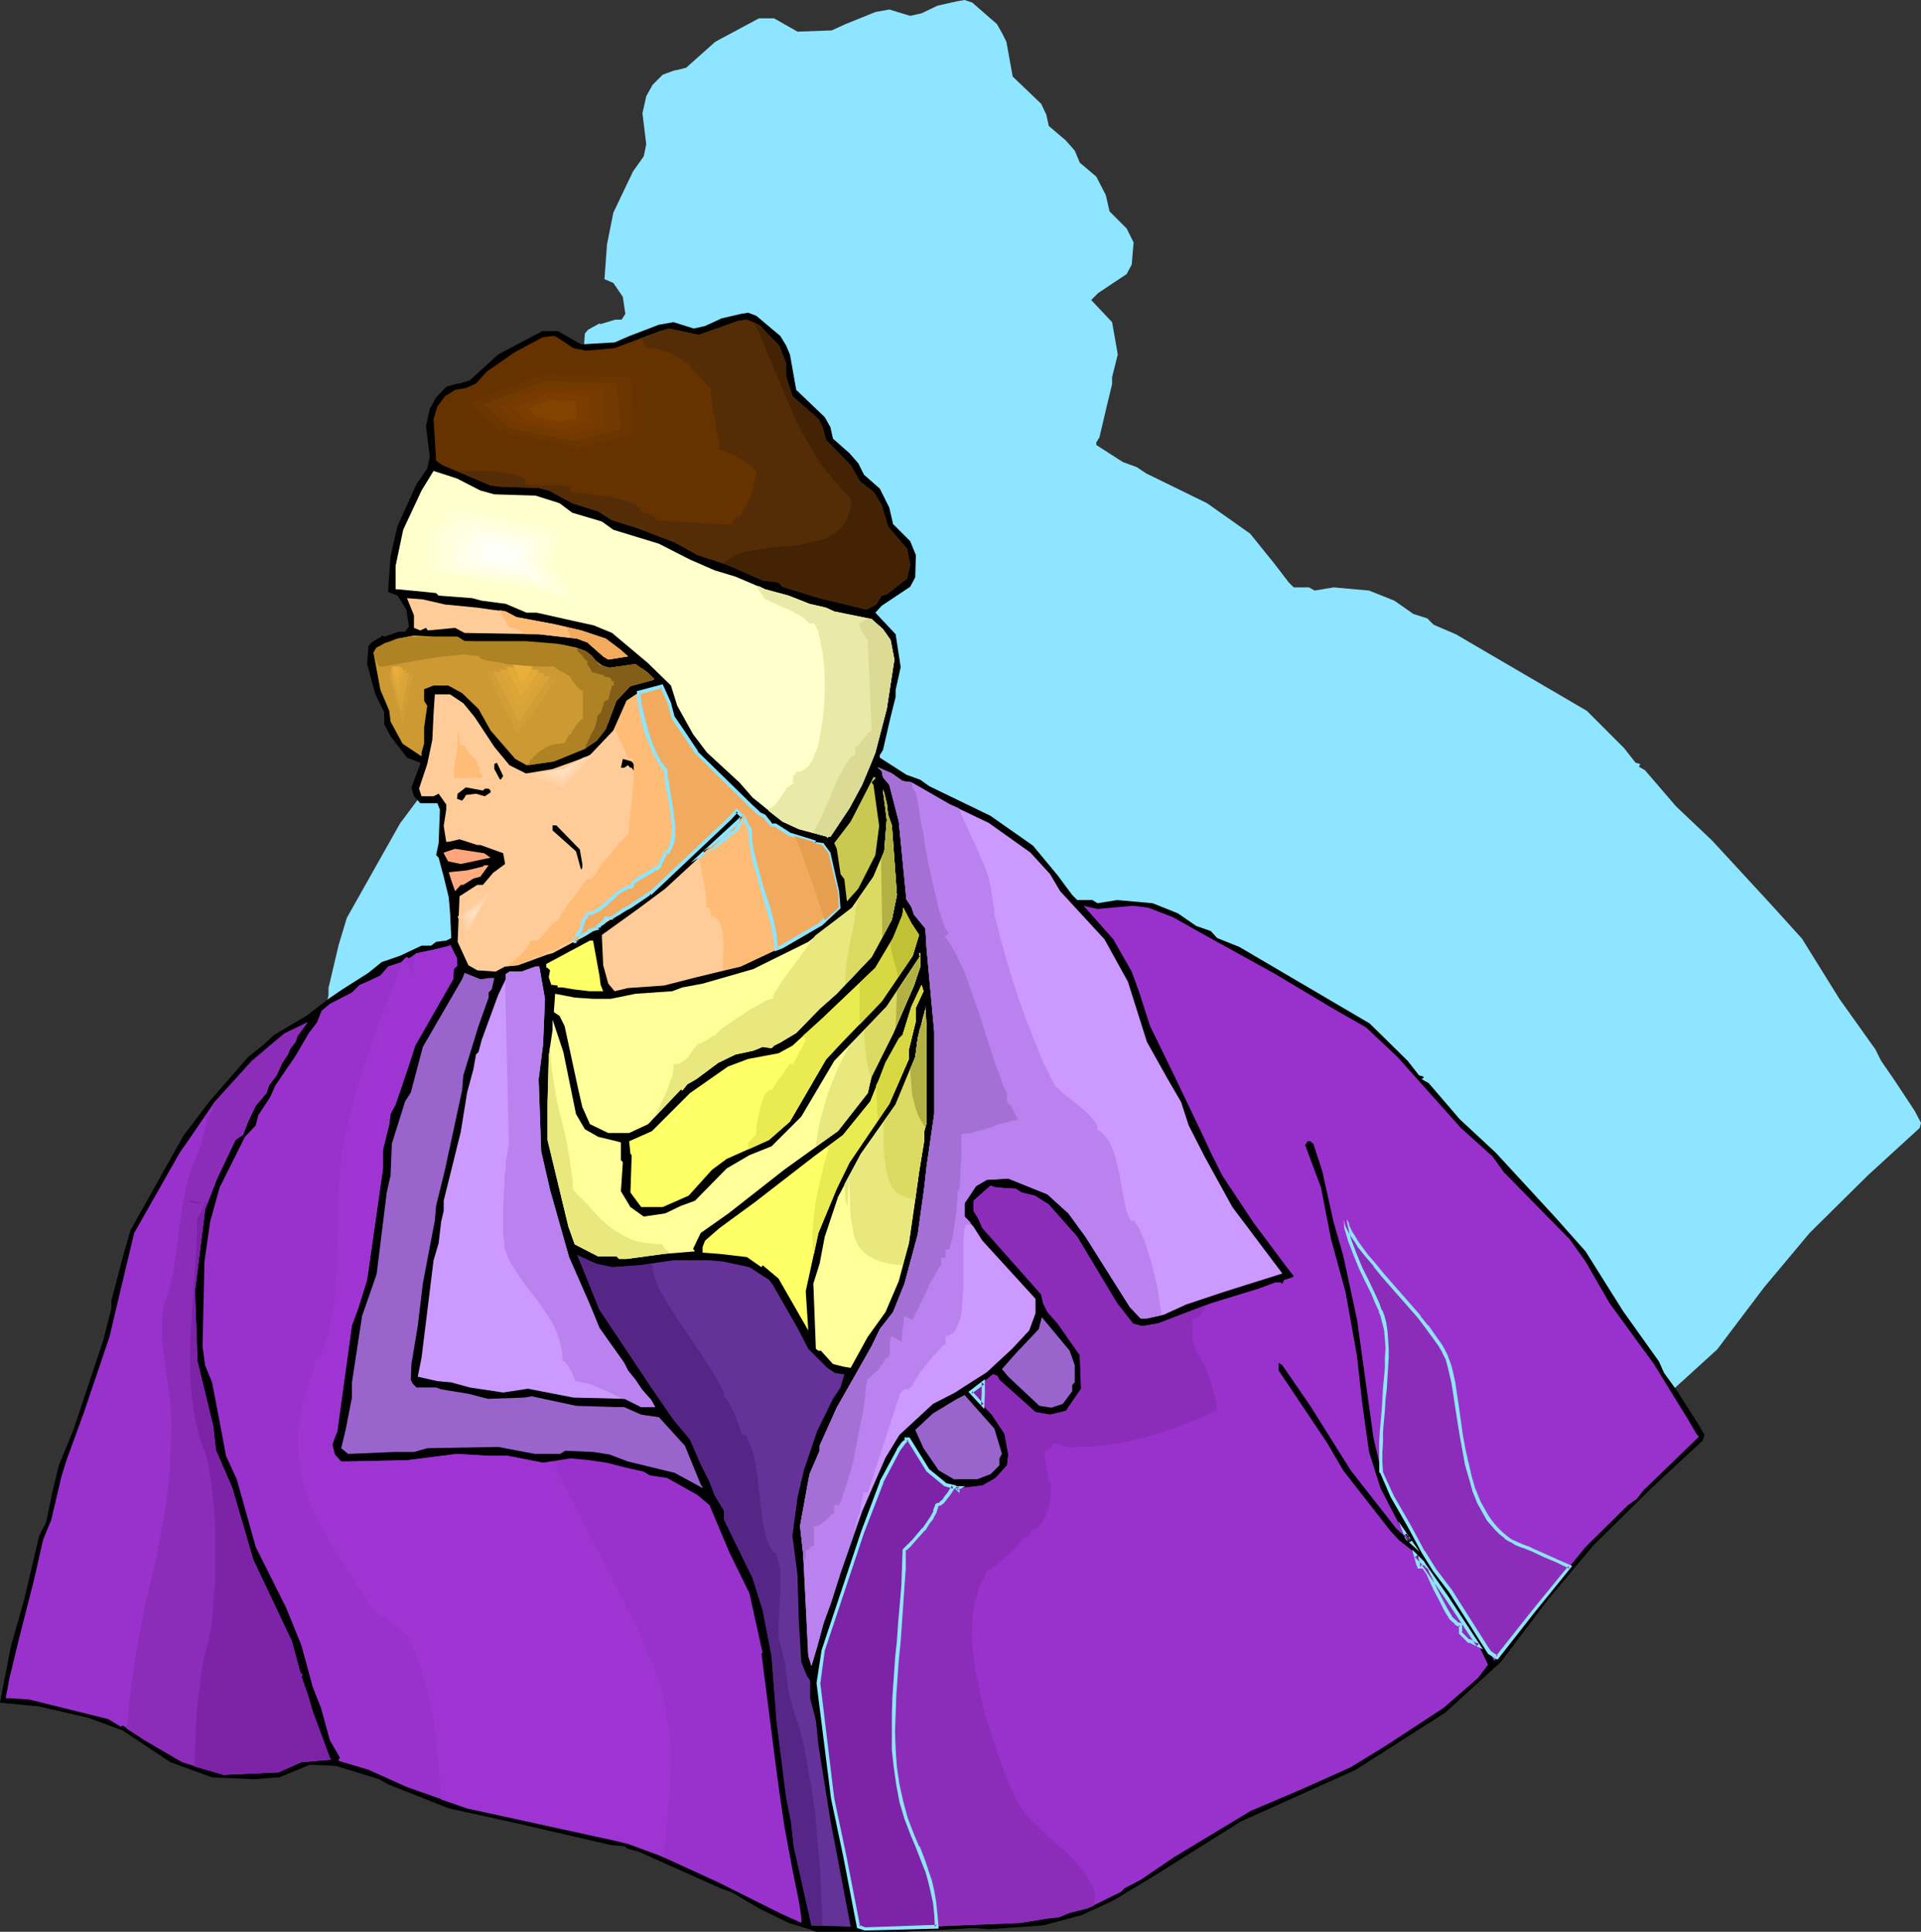
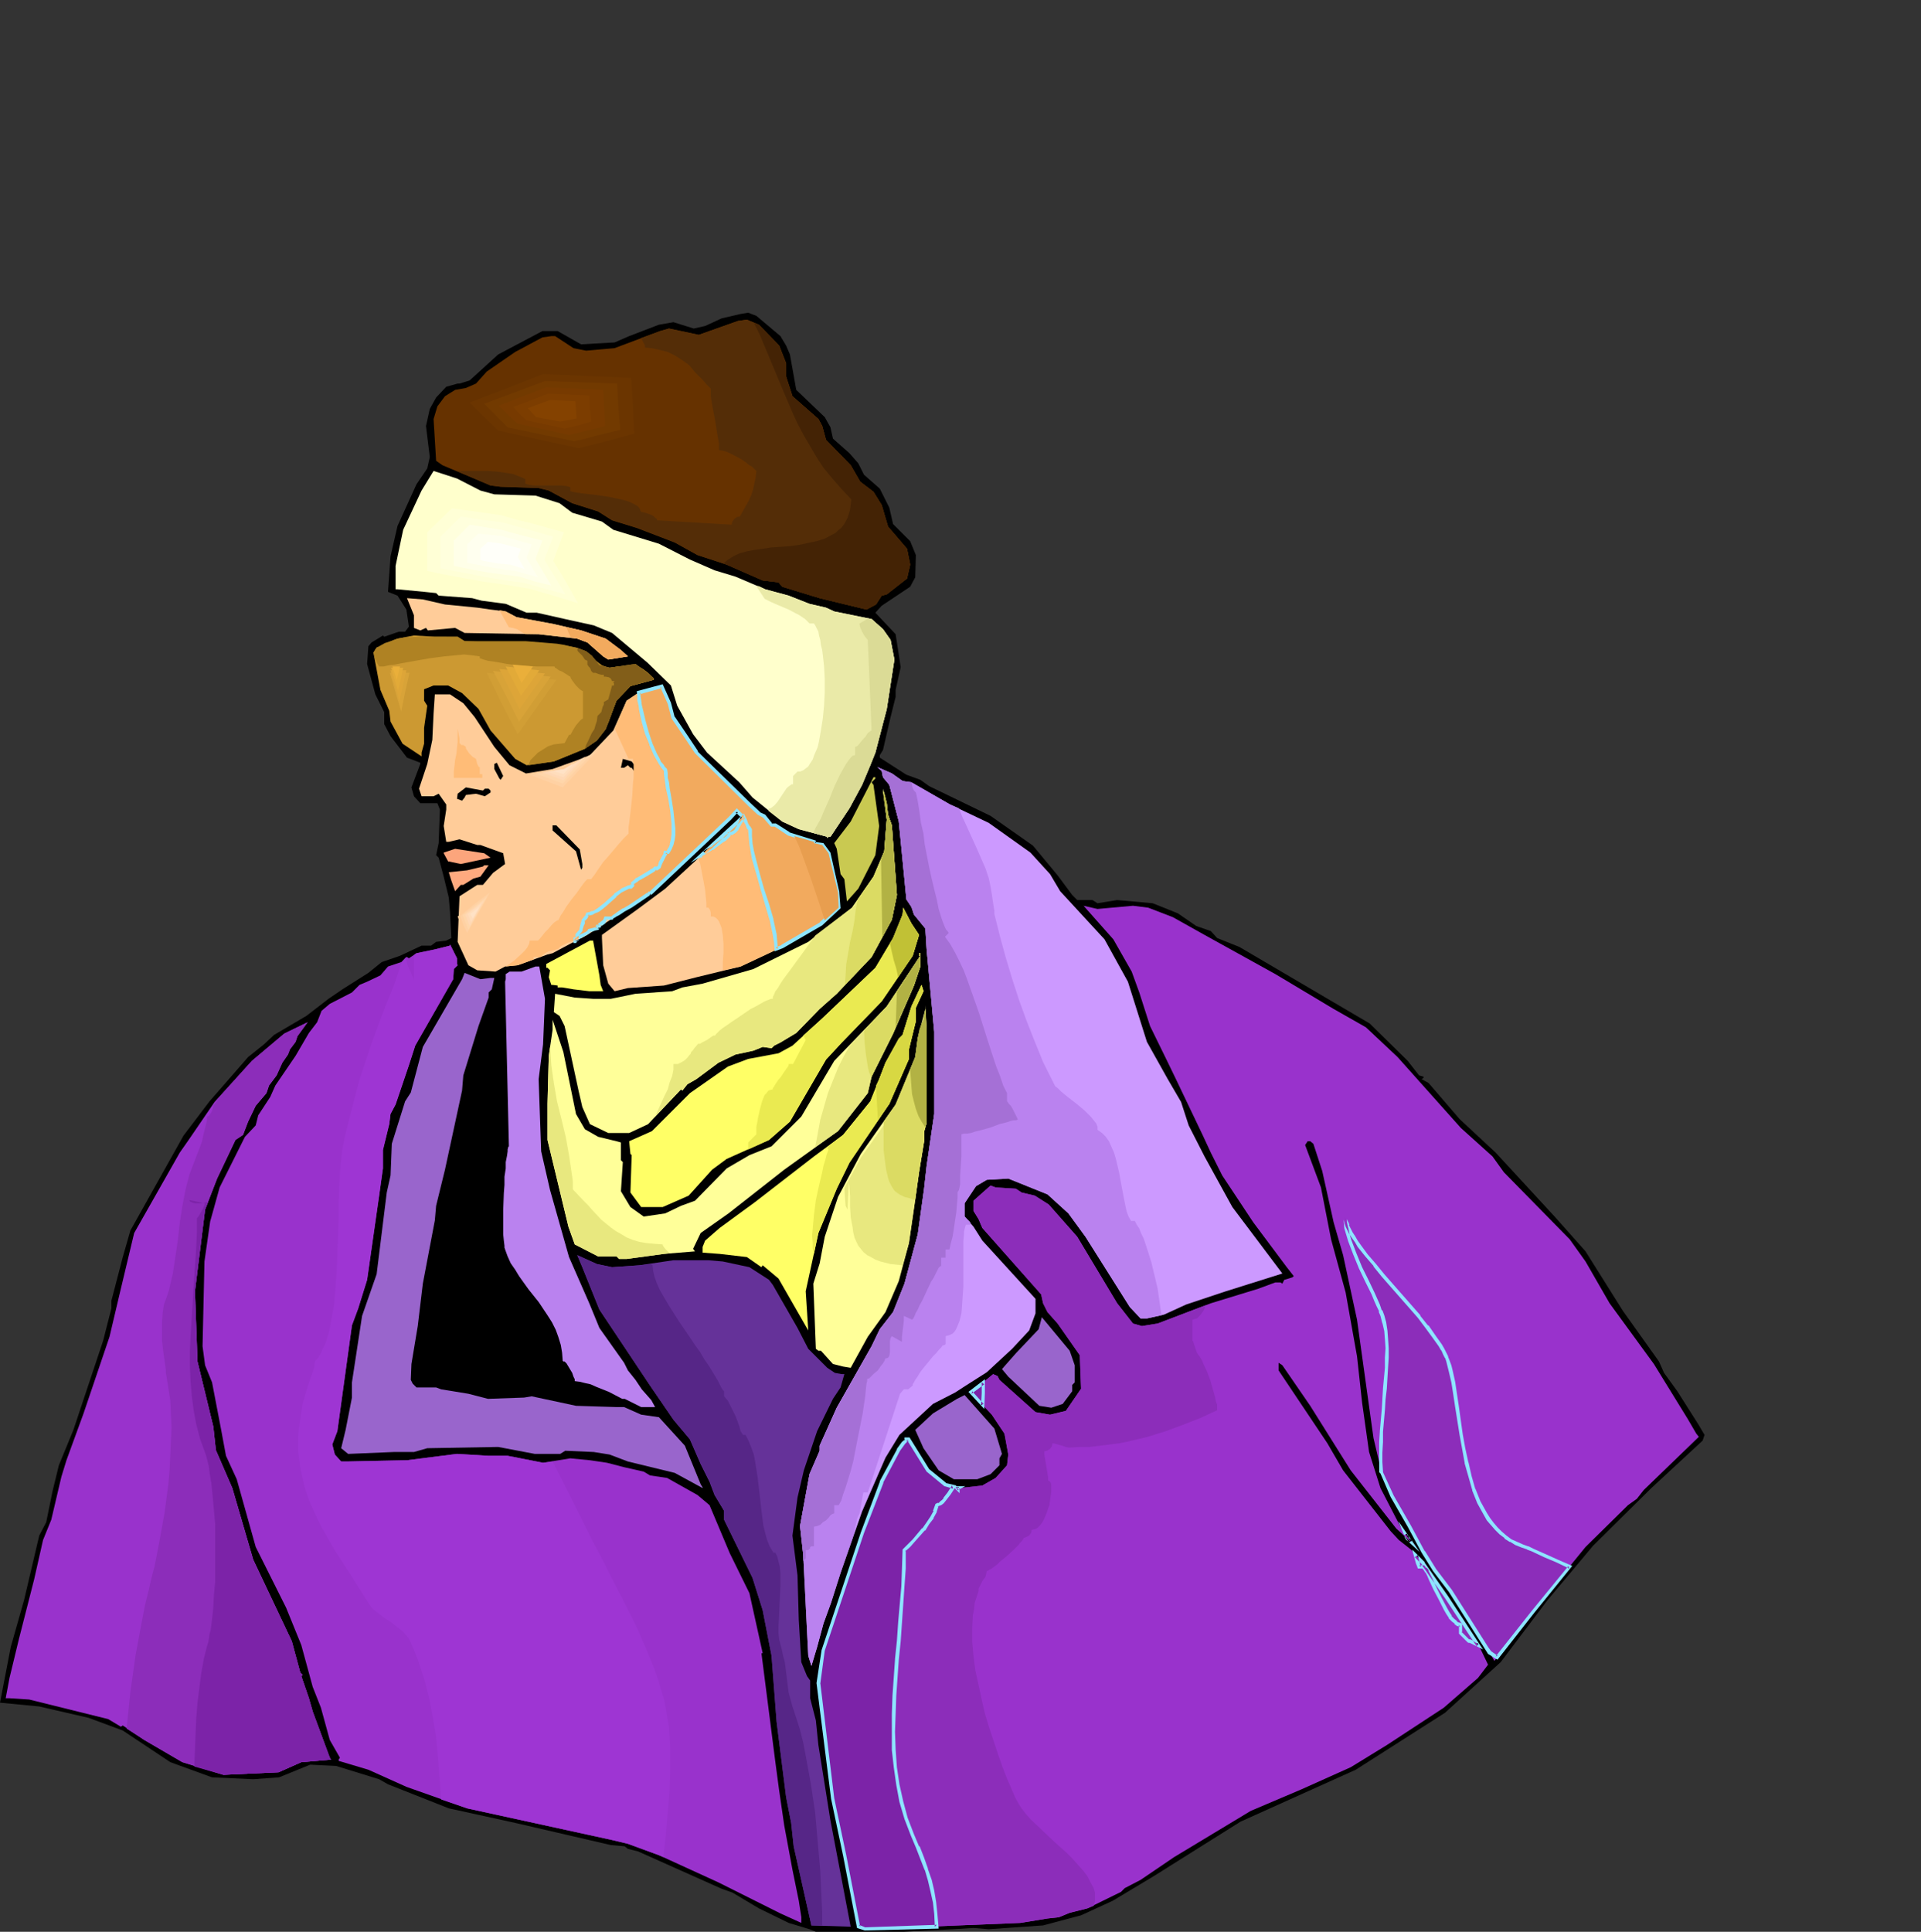
<svg xmlns="http://www.w3.org/2000/svg" xmlns:ns1="http://sodipodi.sourceforge.net/DTD/sodipodi-0.dtd" xmlns:ns2="http://www.inkscape.org/namespaces/inkscape" version="1.0" width="129.766mm" height="130.479mm" id="svg111" ns1:docname="Man Wearing Hat 8.wmf">
  <rect width="100%" height="100%" fill="#333333" stroke="none" />
  <ns1:namedview id="namedview111" pagecolor="#ffffff" bordercolor="#000000" borderopacity="0.25" ns2:showpageshadow="2" ns2:pageopacity="0.0" ns2:pagecheckerboard="0" ns2:deskcolor="#d1d1d1" ns2:document-units="mm" />
  <defs id="defs1">
    <pattern id="WMFhbasepattern" patternUnits="userSpaceOnUse" width="6" height="6" x="0" y="0" />
  </defs>
-   <path style="fill:#8ee5ff;fill-opacity:1;fill-rule:evenodd;stroke:none" d="m 254.52,6.14 1.293,2.262 1.131,2.262 1.616,8.887 7.272,6.948 1.293,2.747 0.646,2.908 4.363,3.716 2.262,2.585 1.293,3.07 4.202,3.555 2.424,4.686 0.97,4.201 4.363,4.363 1.778,3.555 -0.485,5.655 -1.293,2.424 -7.272,4.847 -1.778,1.777 5.333,5.655 1.454,8.241 -1.454,5.817 v 1.777 l -1.293,5.332 -1.939,8.241 -0.808,1.293 v 0.646 l 6.787,4.363 3.555,1.293 2.424,1.616 15.514,7.594 10.989,7.756 6.141,7.594 3.717,4.847 1.293,1.293 h 3.878 l 1.454,0.808 4.848,-0.808 9.05,0.808 6.464,2.585 4.848,3.393 3.555,1.131 1.616,1.616 5.656,2.424 33.451,19.551 9.534,9.533 2.909,3.716 1.131,0.323 v 0.323 l -0.323,0.323 1.616,0.969 7.918,9.21 9.211,8.725 15.19,16.481 7.757,8.564 9.534,15.35 9.211,12.927 1.454,2.908 3.232,4.686 5.333,8.079 1.616,3.07 -0.323,1.293 -13.251,12.119 -14.867,14.704 -11.635,13.896 -11.958,15.835 -14.221,12.927 -22.624,14.542 -29.573,13.25 -22.139,13.896 -10.504,6.302 -8.08,3.716 -9.534,2.585 -13.898,0.969 -4.04,-0.323 -5.171,0.323 -12.605,0.646 H 263.408 l -1.616,-0.646 -5.333,-1.616 -7.595,-3.555 -6.626,-4.04 -2.909,-0.969 -21.008,-9.695 -2.747,-0.646 -0.646,-0.646 -3.717,-0.323 -24.402,-5.655 -16.968,-3.555 -15.514,-6.302 -2.262,-1.454 -10.989,-3.232 -6.626,-0.323 -7.918,3.232 -6.464,0.323 -10.666,-0.323 -10.666,-3.878 -12.282,-7.918 -8.565,-3.393 -12.605,-2.908 -9.858,-1.131 2.586,-14.219 3.394,-11.795 3.878,-16.643 1.778,-3.232 1.616,-7.918 1.616,-6.625 3.717,-8.887 7.595,-22.783 2.262,-8.402 v -1.939 l 2.586,-10.988 2.101,-6.948 13.574,-24.076 6.626,-8.887 9.858,-11.311 4.04,-3.232 2.586,-2.262 8.242,-5.009 5.656,-4.363 3.717,-2.424 6.464,-4.201 3.394,-2.585 4.686,-1.777 5.494,-2.585 h 2.424 l 1.293,-0.969 2.586,-0.323 1.454,-0.808 -0.323,-6.463 -0.485,-3.716 -1.293,-5.171 -1.293,-5.009 -0.646,-0.808 0.646,-2.908 0.485,-8.564 -0.808,-1.616 h -4.202 l -1.778,-1.777 -0.646,-2.262 2.424,-5.817 v -0.485 l -3.394,-1.293 -4.363,-5.655 -1.616,-3.07 v -2.908 l -2.262,-4.524 -2.101,-7.756 0.323,-4.524 0.808,-0.969 2.909,-1.616 0.323,0.162 3.717,-1.131 h 1.616 l 0.97,-1.454 -0.646,-4.363 -2.424,-3.555 -2.262,-0.969 0.646,-8.887 1.616,-8.079 5.01,-10.503 2.747,-3.878 0.646,-3.07 -0.97,-7.918 0.97,-4.363 1.616,-2.908 2.586,-2.585 3.07,-1.131 h 0.323 l 2.586,-0.646 7.434,-6.625 11.15,-5.979 h 3.878 l 5.979,3.393 8.726,-0.323 3.555,-1.616 7.595,-3.07 3.555,-0.646 5.333,1.616 2.909,-0.646 4.04,-1.939 5.01,-1.131 L 246.278,0 l 1.939,0.646 z" id="path1" />
  <path style="fill:#000000;fill-opacity:1;fill-rule:evenodd;stroke:none" d="m 199.253,85.8 1.454,2.424 0.97,2.262 1.616,9.049 7.272,6.948 1.454,2.585 0.646,2.908 4.202,3.716 2.262,2.585 1.454,2.908 4.04,3.555 2.424,4.847 0.97,4.201 4.363,4.363 1.454,3.555 -0.162,5.655 -1.293,2.424 -7.272,4.847 -1.616,1.777 5.171,5.494 1.293,8.402 -1.293,5.817 v 1.777 l -1.293,5.171 -1.939,8.402 -0.808,1.293 v 0.646 l 6.787,4.363 3.555,1.293 2.262,1.616 15.675,7.594 10.827,7.594 6.302,7.594 3.717,5.009 1.293,1.293 h 3.878 l 1.293,0.808 5.01,-0.808 9.05,0.808 6.464,2.585 4.686,3.232 3.717,1.293 1.616,1.777 5.656,2.262 33.29,19.551 9.696,9.533 2.909,3.716 1.131,0.323 v 0.323 l -0.485,0.323 1.778,0.969 7.918,9.21 9.211,8.564 15.19,16.481 7.757,8.725 9.534,15.189 9.211,12.927 1.293,2.908 3.394,4.686 5.333,8.402 1.616,2.747 -0.485,1.454 -13.09,12.119 -14.867,14.704 -11.635,13.896 -11.958,15.835 -14.221,12.927 -22.786,14.542 -29.411,13.25 -22.139,13.896 -10.504,6.302 -8.08,3.716 -9.696,2.585 -13.898,0.97 -3.878,-0.323 -5.171,0.323 -12.766,0.646 h -22.301 l -1.616,-0.646 -5.333,-1.616 -7.595,-3.716 -6.787,-4.04 -2.747,-0.97 -21.331,-9.533 -2.586,-0.646 -0.808,-0.646 -3.555,-0.323 -24.402,-5.655 -16.968,-3.716 -15.514,-6.14 -2.262,-1.293 -10.989,-3.393 -6.626,-0.323 -7.918,3.232 -6.626,0.485 -10.504,-0.485 -10.666,-3.878 -12.12,-8.079 -8.726,-3.232 L 10.019,435.625 0,434.656 2.747,420.437 6.141,408.479 l 3.878,-16.481 1.778,-3.393 1.616,-7.918 1.616,-6.625 3.717,-9.049 7.595,-22.783 2.101,-8.241 v -1.939 l 2.909,-11.149 1.939,-6.786 13.574,-24.237 6.626,-8.725 9.858,-11.311 4.04,-3.232 2.586,-2.424 8.242,-4.847 5.656,-4.363 3.555,-2.424 6.626,-4.201 3.394,-2.747 4.686,-1.616 5.494,-2.585 h 2.424 l 1.293,-0.969 2.586,-0.323 1.293,-0.646 -0.323,-6.625 -0.323,-3.716 -1.293,-5.332 -1.293,-4.847 -0.646,-0.646 0.646,-3.07 0.323,-8.564 -0.646,-1.616 h -4.363 l -1.616,-1.777 -0.646,-2.262 2.262,-5.979 v -0.323 l -3.394,-1.293 -4.202,-5.494 -1.616,-3.07 v -3.07 l -2.262,-4.524 -2.101,-7.756 0.323,-4.524 0.808,-0.97 2.909,-1.777 0.323,0.323 3.717,-1.293 h 1.616 l 0.97,-1.293 -0.646,-4.363 -2.262,-3.555 -2.424,-0.969 0.646,-9.049 1.778,-7.756 4.848,-10.664 2.747,-4.04 0.646,-2.908 -0.97,-7.918 0.97,-4.363 1.616,-2.908 2.586,-2.747 2.909,-0.808 h 0.485 l 2.586,-0.808 7.272,-6.625 11.312,-5.979 h 3.878 l 5.979,3.393 8.565,-0.485 3.717,-1.616 7.595,-2.908 3.717,-0.646 5.171,1.616 2.909,-0.646 4.202,-1.939 4.848,-1.131 1.939,-0.323 2.101,0.808 z" id="path2" />
  <path style="fill:#663200;fill-opacity:1;fill-rule:evenodd;stroke:none" d="m 198.929,88.224 1.778,4.524 v 3.393 l 1.616,5.009 6.626,5.817 0.97,1.777 0.97,3.555 6.302,6.463 2.424,4.201 3.394,2.585 2.101,3.393 1.616,5.494 4.848,5.655 0.808,4.04 -0.808,3.555 -5.171,4.04 -1.293,0.323 -1.454,2.262 -2.424,1.293 -11.958,-2.908 -9.534,-2.908 -0.97,-1.131 -4.04,-0.485 -9.211,-4.04 -7.434,-2.424 -5.818,-3.232 -9.696,-3.716 -6.302,-1.939 -3.555,-2.262 -6.626,-2.101 -5.979,-3.232 -2.586,-0.646 -9.696,-0.323 -2.586,-0.323 -12.282,-5.171 -1.616,-1.131 -0.646,-10.664 0.97,-3.232 1.939,-2.585 2.586,-1.616 2.747,-0.485 2.586,-1.131 2.747,-3.07 7.272,-5.009 6.949,-3.716 2.262,-0.323 h 0.97 l 4.686,3.07 3.232,0.646 7.272,-0.646 11.635,-4.363 2.262,-0.646 7.595,1.616 10.019,-3.555 2.262,-0.323 3.07,1.293 z" id="path3" />
  <path style="fill:#ffffcc;fill-opacity:1;fill-rule:evenodd;stroke:none" d="m 122.654,125.226 3.555,0.97 10.504,0.323 6.141,1.939 3.232,2.424 7.595,2.262 2.909,2.101 11.635,3.555 7.918,4.04 6.302,2.747 5.333,1.616 7.595,3.232 5.979,1.616 5.333,2.101 4.202,0.969 2.101,0.969 9.534,1.939 2.909,2.585 1.939,2.747 0.97,5.009 -1.939,12.603 -2.909,11.149 -1.293,3.232 -2.101,5.009 -3.232,5.979 -4.848,7.271 h -0.485 l -0.323,0.323 v -0.323 l -7.272,-1.939 -4.202,-1.939 -7.595,-6.14 -3.394,-3.878 -8.242,-7.594 -3.555,-4.686 -4.04,-7.271 -1.616,-5.171 -5.979,-5.817 -9.05,-7.594 -4.686,-1.939 -5.171,-1.131 -9.373,-2.101 h -2.586 l -5.333,-2.262 -6.141,-0.808 -2.424,-0.646 -8.565,-0.646 -0.646,-0.646 -3.07,-0.323 -6.787,-0.646 h -0.485 v -5.979 l 1.939,-9.21 4.686,-10.018 3.07,-5.009 5.979,1.939 z" id="path4" />
  <path style="fill:#ffcc99;fill-opacity:1;fill-rule:evenodd;stroke:none" d="m 113.605,154.311 8.242,0.808 3.394,0.485 3.878,0.485 2.747,1.454 9.534,1.777 6.949,1.616 6.302,2.101 3.878,2.908 1.778,1.616 -5.01,0.808 -1.293,-0.808 -4.04,-3.555 -2.586,-0.969 -9.858,-1.131 -18.907,-0.323 -2.424,-1.293 -6.949,0.646 -0.485,-0.646 -1.454,0.646 -1.616,-0.646 v -3.232 l -1.778,-4.363 4.04,0.323 z" id="path5" />
  <path style="fill:#cc9932;fill-opacity:1;fill-rule:evenodd;stroke:none" d="m 116.837,162.552 1.778,1.131 24.886,0.969 3.555,0.646 2.586,0.969 1.454,1.131 1.939,2.424 2.586,0.646 6.626,-0.97 3.232,2.424 1.454,1.293 v 0.323 l -5.979,1.616 -3.555,3.716 -2.747,7.271 -2.262,2.908 -3.07,2.101 -7.918,3.232 -6.949,0.97 -2.909,-1.616 -6.302,-7.271 -3.07,-5.494 -4.202,-4.04 -3.555,-1.939 h -3.717 l -2.424,0.969 v 2.908 l 0.808,1.293 -0.808,5.655 v 4.04 l -0.646,2.262 v 0.969 l -4.848,-3.232 -3.07,-5.655 -0.323,-2.747 -2.262,-5.332 -1.778,-9.533 0.808,-1.293 5.333,-2.262 4.202,-0.808 5.333,0.323 z" id="path6" />
  <path style="fill:#ffcc99;fill-opacity:1;fill-rule:evenodd;stroke:none" d="m 171.942,183.072 3.232,5.009 2.586,4.04 13.574,13.25 2.424,2.262 1.293,0.646 1.939,2.424 h 0.97 l 3.394,2.262 6.464,1.939 v 0.323 l 2.101,0.485 1.616,2.101 2.424,10.018 0.162,3.878 -4.525,4.04 -9.858,5.979 -10.666,5.009 -11.312,2.747 -8.242,2.101 -9.211,0.646 -3.394,0.808 -1.616,-1.939 -1.293,-4.686 -0.323,-6.948 v -0.808 l 9.211,-6.625 6.949,-5.171 18.584,-17.128 0.97,-0.969 v -0.485 l -1.293,-1.293 -1.778,1.939 -20.362,19.228 -15.514,10.18 -9.373,5.009 -1.293,0.323 -7.595,2.747 -3.232,0.323 -2.424,1.293 -4.686,-0.323 -2.262,-1.293 -2.747,-5.979 0.485,-11.634 4.525,-2.908 h 1.454 l 2.586,-3.07 3.07,-2.262 -0.485,-2.747 -5.818,-2.101 h -0.808 l -4.525,-1.454 -2.747,0.646 h -0.646 l -0.646,-4.04 0.646,-4.201 v -1.293 l -1.939,-2.747 -1.293,0.646 h -3.07 l -0.646,-1.939 2.101,-6.302 1.293,-6.14 0.323,-6.786 0.323,-4.847 h 3.878 l 3.394,2.262 2.909,3.555 5.01,7.594 3.878,4.686 4.202,2.101 6.787,-1.131 6.302,-2.262 3.232,-1.293 5.979,-6.302 3.394,-7.594 2.909,-1.939 5.979,-1.777 1.939,4.363 z" id="path7" />
  <path style="fill:#000000;fill-opacity:1;fill-rule:evenodd;stroke:none" d="m 163.862,197.776 5.01,2.585 2.747,0.969 0.646,0.646 h -1.939 l -4.363,-2.262 -0.485,0.323 v -0.323 l -2.262,-0.969 -1.939,-2.747 h -0.323 l -0.646,-0.646 -0.97,0.646 h -0.808 l 0.485,-2.262 2.262,0.646 z" id="path8" />
  <path style="fill:#000000;fill-opacity:1;fill-rule:evenodd;stroke:none" d="m 127.825,199.069 -0.323,-0.323 -1.293,-2.424 v -1.293 l 0.646,-0.323 1.616,3.393 z" id="path9" />
  <path style="fill:#cc99ff;fill-opacity:1;fill-rule:evenodd;stroke:none" d="m 230.441,199.392 2.262,0.323 9.858,5.655 9.858,4.686 10.666,7.594 5.01,5.494 2.586,4.363 11.312,12.28 5.979,10.826 4.848,15.35 5.333,9.533 3.394,5.817 1.939,5.979 4.04,7.918 7.11,12.927 12.766,16.966 -14.382,4.524 -10.181,3.393 -5.656,2.585 -4.363,0.97 h -1.616 l -2.747,-2.908 -11.312,-17.936 -4.363,-5.979 -5.333,-4.847 -10.019,-4.04 -5.494,0.323 -2.747,1.616 -2.909,4.363 v 3.393 l 2.262,2.585 2.262,3.555 13.574,14.866 v 3.716 l -1.616,4.363 -4.363,4.686 -6.464,5.979 -5.333,3.393 -2.747,1.777 -5.656,2.908 -8.565,7.918 -3.555,5.817 -5.979,13.734 -5.494,15.673 -2.424,7.594 -1.939,5.332 -1.616,5.979 -1.454,4.847 -0.808,-2.585 -1.293,-25.853 -0.808,-7.271 2.424,-13.25 2.586,-5.979 v -1.293 l 4.363,-9.695 8.888,-15.673 2.101,-4.363 3.394,-4.363 2.909,-7.271 3.394,-12.603 1.616,-11.634 0.646,-5.817 1.939,-13.25 v -21.006 l -1.939,-21.006 -0.323,-5.332 -2.909,-3.555 -0.646,-1.939 -1.293,-1.939 -1.939,-19.875 -2.424,-9.372 -1.616,-1.939 -0.323,-1.616 -1.131,-0.97 3.717,1.616 z" id="path10" />
  <path style="fill:#c9c951;fill-opacity:1;fill-rule:evenodd;stroke:none" d="m 223.493,198.746 -0.97,0.969 0.485,0.646 1.454,10.503 -0.97,7.433 -4.363,8.564 -2.586,2.908 -0.323,0.323 -0.646,-5.655 -0.97,-1.293 -0.97,-6.463 -0.646,-1.454 4.202,-5.494 5.818,-11.311 h 0.485 z" id="path11" />
  <path style="fill:#000000;fill-opacity:1;fill-rule:evenodd;stroke:none" d="m 123.785,201.331 h 0.97 l 0.485,0.485 v 0.485 l -1.454,0.969 -2.262,-0.646 -2.586,0.323 -0.323,0.646 -0.646,0.808 -1.293,-0.485 0.162,-1.293 2.101,-1.616 4.363,0.808 z" id="path12" />
  <path style="fill:#ffff99;fill-opacity:1;fill-rule:evenodd;stroke:none" d="m 226.725,207.956 0.97,2.747 1.293,17.774 -1.293,6.302 -5.171,9.533 -8.888,9.372 -4.363,3.878 -5.979,6.14 -4.04,2.424 -1.616,0.808 -0.646,0.646 -2.262,-0.323 -2.424,0.97 -4.525,0.969 -4.363,2.101 -5.656,4.201 -2.262,1.293 -1.293,1.616 -0.323,-0.323 -8.403,8.887 -4.848,2.262 h -5.333 l -4.686,-2.262 -1.939,-4.363 -0.97,-4.201 -3.555,-16.481 -1.293,-2.585 -1.454,-0.969 0.323,-4.686 5.01,0.969 4.686,0.323 h 4.525 l 6.302,-1.293 9.373,-0.646 2.586,-0.969 5.171,-0.969 12.928,-3.716 14.059,-6.948 11.15,-8.725 5.494,-7.918 2.747,-6.463 0.646,-8.079 -0.97,-7.918 0.97,3.716 z" id="path13" />
  <path style="fill:#000000;fill-opacity:1;fill-rule:evenodd;stroke:none" d="m 148.025,216.843 0.646,3.716 v 0.969 l -0.323,0.485 -1.293,-4.686 -5.979,-5.332 v -1.293 h 0.97 z" id="path14" />
  <path style="fill:#fca57c;fill-opacity:1;fill-rule:evenodd;stroke:none" d="m 125.24,218.944 -7.595,1.616 -3.07,-0.646 h -0.162 l -1.131,-2.101 v -0.162 l 2.909,-0.969 7.434,1.131 z" id="path15" />
  <path style="fill:#ffaa7f;fill-opacity:1;fill-rule:evenodd;stroke:none" d="m 122.654,223.791 -1.778,0.485 -2.586,1.616 h -0.646 l -1.454,1.616 -0.97,-2.747 -0.646,-2.101 4.686,-0.485 4.04,-0.969 0.323,-0.323 h 1.131 z" id="path16" />
  <path style="fill:#9932cc;fill-opacity:1;fill-rule:evenodd;stroke:none" d="m 289.264,231.224 3.878,0.485 6.302,2.424 8.08,4.524 18.099,10.018 14.867,8.887 8.242,4.686 8.08,7.594 16.16,18.097 8.08,7.271 2.909,4.04 16.806,17.128 4.04,5.655 6.141,10.664 11.312,15.512 8.565,13.896 2.262,3.878 0.646,0.808 -14.059,13.573 -1.778,2.262 -2.262,1.616 -10.827,10.664 -13.413,16.481 -9.858,12.603 -1.939,-3.393 -9.211,-14.381 -4.04,-5.332 -2.909,-4.686 -3.717,-6.625 -4.363,-7.594 -2.586,-5.979 -2.101,-8.887 -4.202,-30.216 -3.555,-16.481 -2.424,-8.402 -2.909,-13.088 -2.262,-6.948 -0.808,-0.646 h -0.646 l -0.646,0.97 4.04,10.826 2.586,13.25 3.717,13.573 2.909,16.32 1.293,11.795 1.778,12.603 2.909,9.21 5.01,9.695 2.747,4.04 -3.717,-3.393 -11.635,-14.866 -10.342,-16.481 -7.11,-10.341 -0.97,-0.646 v 1.939 l 12.443,18.582 4.04,6.948 12.12,15.512 2.101,2.262 3.07,2.424 3.232,3.555 5.818,8.564 8.726,13.25 1.939,4.04 -2.586,3.393 -8.726,7.594 -14.544,9.533 -9.211,5.655 -12.605,5.655 -12.928,5.494 -19.554,11.795 -8.565,5.817 -4.04,2.101 -0.97,0.969 -8.565,4.201 -4.525,1.131 -2.747,1.131 -2.909,0.323 -6.949,1.131 -15.998,0.646 -23.755,0.97 -1.616,-0.646 -3.555,-18.259 -2.909,-14.542 -3.717,-29.408 1.293,-8.241 9.858,-30.216 5.01,-12.927 4.363,-8.079 1.131,-1.777 0.808,-0.646 v -0.323 h 0.646 l 4.848,7.918 4.363,3.555 3.717,0.97 5.818,-0.646 3.394,-1.939 2.909,-3.232 0.323,-2.747 -0.97,-5.332 -3.232,-4.847 -5.333,-5.655 5.656,-4.686 1.131,0.485 0.485,0.969 9.211,8.241 3.717,0.646 4.04,-0.969 3.878,-5.655 -0.323,-8.564 -5.656,-8.079 -2.586,-2.908 -1.131,-2.262 -0.485,-2.262 -15.029,-16.966 -0.97,-2.262 -1.293,-2.101 v -2.585 l 4.363,-3.878 1.293,0.485 5.171,0.323 1.454,0.969 3.394,0.808 3.555,2.262 7.272,8.241 10.181,16.966 4.04,5.171 2.262,0.646 4.04,-0.646 13.574,-5.171 12.12,-3.716 4.363,-1.616 h 1.293 l 0.485,0.323 0.485,-0.969 2.101,-0.646 0.323,-0.323 -1.778,-2.262 -8.565,-11.472 -7.918,-11.957 -2.909,-5.817 -2.101,-4.524 -6.949,-14.542 -2.586,-5.332 -3.878,-7.918 -2.747,-8.564 -1.939,-5.332 -4.686,-8.241 -7.595,-8.564 3.555,0.808 z" id="path17" />
  <path style="fill:#ffff66;fill-opacity:1;fill-rule:evenodd;stroke:none" d="m 234.643,238.657 -1.616,5.332 -7.918,11.634 -10.181,10.503 -4.04,4.363 -9.211,15.835 -5.333,4.686 -10.827,4.847 -3.717,2.747 -5.979,6.625 -6.626,2.908 h -5.494 l -2.747,-3.716 0.323,-9.533 -0.323,-0.323 -0.323,-3.232 5.818,-2.585 9.696,-9.695 9.696,-6.786 5.171,-1.939 7.757,-1.454 3.555,-1.939 7.595,-6.948 13.574,-12.927 4.525,-7.594 2.424,-5.979 0.162,-1.777 2.101,4.04 z" id="path18" />
  <path style="fill:#ffff66;fill-opacity:1;fill-rule:evenodd;stroke:none" d="m 153.035,248.998 0.323,2.424 0.646,1.616 h -3.555 l -4.04,-0.485 -2.909,-0.485 h -1.131 v -0.485 l -1.293,-0.162 h -0.323 l -0.646,-1.939 0.323,-1.777 -0.646,-0.646 h -0.323 v -0.969 l 11.15,-5.979 h 0.808 z" id="path19" />
  <path style="fill:#9932cc;fill-opacity:1;fill-rule:evenodd;stroke:none" d="m 116.675,246.09 0.162,0.323 -0.97,0.969 -0.162,2.585 -9.696,16.966 -1.616,5.009 -3.394,10.018 -1.293,2.424 -0.323,2.585 -1.616,6.625 v 4.686 l -0.97,6.948 -3.07,21.49 -2.262,7.271 -1.616,4.363 -3.717,26.984 -1.293,3.393 0.646,2.585 1.616,1.777 H 88.557 l 15.352,-0.323 12.766,-1.616 8.08,0.485 h 4.848 l 9.05,1.777 6.949,-1.131 5.01,0.485 4.363,0.646 4.363,1.131 5.01,1.131 1.616,0.969 4.363,0.646 7.757,4.363 3.07,2.585 5.171,12.28 5.01,10.18 3.394,15.35 h -0.323 l 3.555,27.792 0.97,7.271 1.293,8.887 2.101,11.311 1.616,7.918 0.646,4.201 v 1.454 l -5.333,-2.424 -15.837,-7.918 -15.19,-6.948 -7.918,-2.908 -4.04,-0.97 -37.006,-8.079 -15.514,-5.494 -9.696,-4.363 -7.595,-2.262 v -0.323 l 0.323,-0.485 -2.586,-4.524 -2.262,-8.241 -2.101,-5.332 -2.909,-10.664 -3.878,-9.533 -7.757,-15.512 -4.848,-17.289 -2.747,-5.979 -1.293,-6.948 -2.262,-11.795 -1.778,-4.363 -0.646,-4.847 0.485,-21.652 1.454,-10.18 2.424,-8.725 6.464,-12.927 2.747,-2.908 0.646,-2.585 3.07,-4.686 1.293,-2.908 5.171,-7.594 3.394,-5.817 2.101,-2.747 1.131,-2.908 2.101,-1.777 5.656,-2.908 1.939,-1.939 1.939,-0.808 3.394,-1.616 1.939,-2.262 3.394,-1.131 1.293,-1.293 h 0.162 l 0.485,0.323 1.939,-1.293 4.686,-0.97 3.878,-0.969 v -0.323 l 1.778,3.555 z" id="path20" />
  <path style="fill:#ffff99;fill-opacity:1;fill-rule:evenodd;stroke:none" d="m 233.35,251.583 -5.333,12.28 -5.494,10.988 -0.97,4.201 -7.595,9.695 -13.736,9.857 -14.221,11.149 -7.11,5.009 -1.939,4.04 0.485,0.646 -7.918,0.646 -9.534,1.293 h -1.939 l -0.646,-0.646 h -4.686 l -5.979,-3.07 -1.616,-4.524 -5.333,-22.137 v -9.21 l 0.323,-12.28 0.97,-6.625 v -2.585 l 2.747,8.241 3.232,15.835 2.262,3.878 3.394,1.939 4.686,1.131 1.131,0.323 v 4.524 l 0.485,0.485 -0.485,7.433 2.424,4.04 3.394,2.424 5.494,-0.808 4.04,-1.939 3.555,-1.293 8.08,-8.241 5.818,-3.393 5.656,-2.262 7.595,-7.594 8.403,-14.219 13.413,-13.896 8.565,-12.927 h -0.323 v -0.646 h 0.323 v 3.393 z" id="path21" />
-   <path style="fill:#cc99ff;fill-opacity:1;fill-rule:evenodd;stroke:none" d="m 139.137,254.977 -0.485,11.634 -1.131,8.887 0.646,18.42 2.262,9.857 4.848,17.128 5.171,11.795 2.586,6.302 6.302,8.887 0.97,1.939 1.939,2.424 1.616,2.424 2.424,2.747 0.97,1.777 h -3.555 l -4.202,-2.101 -13.09,-0.323 -11.635,-2.262 -6.302,0.969 -8.565,-1.293 -4.686,-1.293 -3.555,-0.323 -5.01,-1.131 0.97,-4.847 3.07,-24.884 1.293,-4.363 0.646,-5.494 0.646,-2.747 v -2.585 l 4.363,-17.612 1.616,-10.018 1.616,-5.979 0.646,-3.716 0.646,-0.646 0.808,-3.07 4.202,-11.472 1.939,-4.04 v -1.293 l 0.97,-0.646 h 3.07 l 3.555,-1.293 h 0.97 z" id="path22" />
  <path style="fill:#9965cc;fill-opacity:1;fill-rule:evenodd;stroke:none" d="m 125.24,249.644 h 0.97 l -0.646,2.908 -0.808,0.808 v 1.293 l -2.586,7.271 -3.878,12.603 -0.323,3.878 -4.363,20.198 -2.262,9.21 -0.323,3.716 -3.07,16.158 -1.293,10.826 -1.616,9.695 -0.162,4.04 0.485,0.969 0.97,0.969 h 5.01 l 1.293,0.485 6.949,1.131 5.01,1.293 9.211,-0.323 1.939,-0.323 11.312,2.424 10.342,0.323 h 1.939 l 4.363,1.939 4.525,0.646 6.626,7.271 4.04,9.857 0.485,0.808 v 0.162 l -7.11,-3.878 -11.958,-2.908 -4.686,-1.777 -4.04,-0.646 -7.272,-0.323 -1.293,0.808 h -6.464 l -9.373,-1.777 -18.099,0.323 -3.394,0.97 h -5.171 l -11.635,0.485 -1.778,-1.454 1.131,-4.686 1.616,-8.241 v -3.878 l 2.586,-16.966 3.717,-10.664 2.586,-20.844 0.97,-4.363 0.323,-8.079 3.394,-10.826 1.454,-2.262 3.07,-11.634 10.019,-17.289 0.646,-1.616 4.04,1.616 z" id="path23" />
  <path style="fill:#ffff66;fill-opacity:1;fill-rule:evenodd;stroke:none" d="m 233.835,257.239 v 3.393 l -1.778,7.271 v 2.424 l -5.01,11.472 -10.181,15.027 -3.232,6.625 -4.686,11.311 -3.232,14.866 0.646,10.018 -7.595,-13.25 -4.04,-3.393 -0.323,0.485 -3.717,-2.585 -6.949,-0.808 -4.363,-0.323 v -1.454 l 0.646,-1.616 3.717,-3.232 9.05,-6.625 15.029,-11.634 7.434,-5.494 6.949,-8.564 2.262,-5.655 1.616,-4.201 3.394,-6.14 0.97,-0.97 2.262,-7.271 2.586,-5.494 0.485,1.616 z" id="path24" />
  <path style="fill:#ffff99;fill-opacity:1;fill-rule:evenodd;stroke:none" d="m 236.582,286.647 -0.646,2.262 v 2.424 l -1.293,7.918 -0.97,6.948 -1.616,11.149 -2.586,9.695 -3.394,7.918 -4.525,6.302 -4.363,7.918 -1.939,-0.323 -2.586,-0.646 -3.07,-3.393 h -0.646 l -0.646,-0.485 -0.646,-16.643 1.616,-5.171 1.293,-6.786 3.394,-10.18 5.818,-10.988 8.888,-12.603 5.01,-12.119 0.646,-4.847 1.939,-7.433 v -0.969 l 0.323,6.302 z" id="path25" />
  <path style="fill:#9932cc;fill-opacity:1;fill-rule:evenodd;stroke:none" d="m 75.467,265.964 -1.454,1.939 -0.485,1.293 -1.454,2.101 -1.454,3.232 -1.939,2.585 -0.646,1.939 -2.747,3.232 -1.939,4.04 -1.293,3.393 -1.939,1.293 -4.686,9.857 -3.07,7.918 -2.586,20.844 0.646,17.936 4.04,16.643 0.646,5.979 4.202,9.695 5.333,18.259 9.858,20.844 2.101,7.756 v 0.162 l 0.646,0.646 -0.323,0.323 1.939,5.655 0.97,3.393 4.363,11.795 0.323,0.485 -7.595,0.646 -5.818,2.585 -14.059,0.646 -10.504,-3.232 -9.696,-5.655 -5.494,-3.716 -0.485,0.323 -3.232,-1.939 -20.2,-5.009 -5.01,-0.323 H 1.454 l 0.97,-5.171 2.424,-10.018 3.878,-15.189 2.262,-10.018 2.101,-5.171 2.586,-10.988 1.293,-4.201 4.363,-11.957 6.626,-19.551 2.747,-11.634 3.555,-14.866 11.635,-20.521 2.262,-3.232 6.626,-9.695 9.534,-10.503 8.242,-6.948 5.979,-2.908 -2.586,3.555 z" id="path26" />
  <path style="fill:#653299;fill-opacity:1;fill-rule:evenodd;stroke:none" d="m 156.267,323.487 6.949,-0.485 8.726,-1.293 h 8.888 l 3.717,0.323 6.787,1.454 5.01,3.232 0.97,1.293 6.302,10.988 2.747,5.332 4.848,4.847 1.939,1.293 1.778,0.323 h 0.646 l -0.97,3.393 -1.939,2.908 -4.04,8.241 -3.394,10.018 -1.616,6.948 -1.293,9.695 1.293,10.18 0.323,11.311 0.646,10.826 1.454,3.555 0.808,1.131 v 4.524 l 1.454,5.655 0.646,6.302 3.07,19.228 5.171,27.146 -10.019,-0.323 -4.525,-20.198 -0.646,-5.979 -1.293,-6.625 -2.424,-19.228 -1.293,-16.805 -2.262,-11.634 -2.586,-8.241 -7.272,-14.866 v -2.262 l -2.424,-4.04 -1.293,-3.393 -2.262,-4.524 -2.747,-6.302 -4.202,-5.009 -5.979,-8.725 -12.928,-19.39 -4.363,-10.826 -1.293,-3.07 5.01,2.262 z" id="path27" />
  <path style="fill:#9965cc;fill-opacity:1;fill-rule:evenodd;stroke:none" d="m 274.396,348.533 v 4.363 l -0.646,0.646 v 1.616 l -2.424,3.232 -2.909,0.969 -3.07,-0.485 -7.918,-7.433 -1.616,-1.939 3.555,-4.04 5.818,-6.14 0.808,-3.07 7.11,8.564 z" id="path28" />
  <path style="fill:#9965cc;fill-opacity:1;fill-rule:evenodd;stroke:none" d="m 255.813,371.154 -0.646,1.131 v 1.777 l -2.262,2.262 -3.394,1.293 h -5.979 l -3.878,-2.262 -3.878,-5.655 -2.101,-4.686 4.525,-4.201 6.141,-3.716 1.939,-0.969 7.595,8.564 z" id="path29" />
  <path style="fill:#ffbc77;fill-opacity:1;fill-rule:evenodd;stroke:none" d="m 171.942,183.072 3.232,5.009 2.586,4.04 13.574,13.25 2.424,2.262 1.293,0.646 1.939,2.424 h 0.97 l 3.394,2.262 6.464,1.939 v 0.323 l 2.101,0.485 1.616,2.101 2.424,10.018 0.162,3.878 -4.525,4.04 -9.858,5.979 -10.666,5.009 -4.525,0.969 v -2.101 l 0.162,-2.262 v -2.424 l -0.162,-2.101 -0.162,-0.97 -0.162,-0.969 -0.323,-0.808 -0.323,-0.808 -0.323,-0.485 -0.485,-0.485 -0.646,-0.323 h -0.646 v -0.808 l -0.162,-0.808 -0.323,-0.485 -0.162,-0.162 h -0.485 v -1.293 l -0.162,-1.454 -0.162,-1.777 -0.323,-1.777 -0.646,-3.393 -0.323,-1.616 -0.485,-1.293 h -0.162 l 10.342,-9.372 0.97,-0.969 v -0.485 l -1.293,-1.293 -1.778,1.939 -9.05,8.725 v -0.646 l -2.101,0.969 v 1.131 l -1.131,0.97 -0.485,0.162 -0.646,0.485 -1.778,0.97 -0.97,0.646 -0.646,0.485 -0.485,0.323 -0.162,0.162 v 0 1.131 l -3.07,0.969 -0.162,0.646 -0.162,0.323 v 0.162 h -0.485 -0.162 l -0.162,0.323 v 0.646 h -0.485 l -0.646,0.323 -1.454,0.808 -0.485,0.323 -0.646,0.323 -0.323,0.323 h -0.162 v 1.131 h -0.162 v 0 l -0.646,0.323 -0.646,0.323 -0.808,0.323 -1.778,0.808 -0.646,0.162 -0.485,0.162 -1.131,1.131 v 0.969 h -1.131 v 1.131 l -0.97,0.969 h -0.646 l -0.646,0.485 -0.485,0.485 -0.323,0.646 -1.454,0.808 -0.808,0.162 -0.97,0.485 -1.939,0.646 -0.97,0.485 -0.646,0.323 -0.323,0.323 -0.323,0.323 -0.485,0.162 -0.485,0.162 -1.454,0.323 -0.646,0.323 -0.485,0.323 -0.485,0.323 -0.162,0.323 -0.323,0.162 h -0.646 -1.131 v 0.646 l -4.04,1.454 -3.07,0.323 2.101,-1.454 1.939,-1.777 0.808,-0.808 0.646,-0.808 0.485,-0.97 0.162,-0.808 h 0.97 1.131 l 0.485,-0.485 0.646,-0.808 0.646,-0.808 0.808,-0.808 0.808,-0.97 0.646,-0.646 0.646,-0.485 0.323,-0.162 h 0.162 l 0.162,-0.323 0.162,-0.323 0.323,-0.646 0.485,-0.646 0.97,-1.616 1.293,-1.777 1.293,-1.616 1.131,-1.616 0.485,-0.646 0.485,-0.646 0.323,-0.323 0.323,-0.323 h 0.97 l 0.97,-1.293 0.97,-1.454 1.131,-1.616 1.293,-1.454 2.586,-3.07 1.293,-1.454 1.293,-1.293 v -0.646 -0.969 l 0.162,-1.131 0.162,-1.293 0.162,-1.293 0.162,-1.454 0.323,-3.07 0.162,-3.07 0.162,-1.293 v -1.454 -2.101 l -0.162,-0.646 v -0.646 h -1.131 l -3.555,-7.756 3.07,-7.11 2.909,-1.939 5.979,-1.777 1.939,4.363 z" id="path30" />
  <path style="fill:#ffbc77;fill-opacity:1;fill-rule:evenodd;stroke:none" d="m 127.502,155.765 1.616,0.323 2.747,1.454 9.534,1.777 6.949,1.616 6.302,2.101 3.878,2.908 1.778,1.616 -5.01,0.808 -1.293,-0.808 -4.04,-3.555 -2.586,-0.969 -9.858,-1.131 h -3.394 l -1.131,-0.646 -0.97,-0.646 -1.131,-0.323 -0.97,-0.162 z" id="path31" />
  <path style="fill:#f2aa5e;fill-opacity:1;fill-rule:evenodd;stroke:none" d="m 178.729,218.621 h 0.162 z m -6.787,-35.548 3.232,5.009 2.586,4.04 13.574,13.25 2.424,2.262 1.293,0.646 1.939,2.424 h 0.97 l 3.394,2.262 6.464,1.939 v 0.323 l 2.101,0.485 1.616,2.101 2.424,10.018 0.162,3.878 -4.525,4.04 -9.858,5.979 -1.454,0.646 -0.323,-1.939 -0.162,-1.777 -0.808,-3.878 -1.131,-3.878 -1.131,-3.878 -1.293,-4.04 -0.97,-3.716 -0.323,-1.939 -0.323,-1.939 -0.162,-1.777 -0.162,-1.777 -0.485,-0.646 -0.323,-0.808 -0.323,-0.969 -0.485,-0.808 -0.323,0.485 -0.485,0.646 -0.646,1.454 -0.323,0.646 -0.485,0.485 -0.646,0.485 h -0.808 l -0.162,0.485 -0.323,0.485 -0.646,0.485 -0.646,0.323 -1.454,0.969 -0.485,0.485 -0.323,0.485 -0.485,0.162 -0.485,0.162 -1.293,0.808 8.565,-7.918 0.97,-0.969 v -0.485 l -1.293,-1.293 -1.778,1.939 -20.038,18.905 -0.323,0.162 -0.162,0.162 -0.162,0.162 -4.686,3.07 -1.616,0.969 -1.616,0.97 -0.646,0.323 -0.485,0.323 -0.323,0.323 h -1.616 l -0.162,0.485 -0.323,0.646 -0.646,0.323 -0.323,0.162 -0.162,0.162 v 0.162 0.162 l -0.162,0.162 h -0.323 v 0.162 0.323 h -0.485 l -0.646,0.323 -0.485,0.162 h -0.485 l -0.162,0.323 -0.323,0.323 -1.131,0.646 -1.293,0.646 -0.323,0.323 -0.323,0.646 h -0.162 v -0.808 h 0.646 v -0.969 l 0.97,-1.131 v -0.646 l 0.323,-0.646 0.162,-0.646 v -0.646 l 0.808,-0.808 0.323,-0.485 v -0.323 h 0.646 l 0.808,-0.323 0.646,-0.323 0.646,-0.485 1.454,-0.969 2.909,-2.585 1.454,-1.131 0.646,-0.485 0.646,-0.323 0.485,-0.162 0.646,-0.162 0.646,-0.485 V 225.407 l 0.485,-0.323 0.646,-0.485 1.616,-0.969 1.778,-0.969 0.646,-0.485 0.485,-0.485 h 0.485 l 0.646,-0.485 v -0.485 l 0.162,-0.323 1.131,-1.939 0.162,-0.485 v -0.323 h 0.646 l 0.485,-0.969 0.485,-1.131 0.323,-1.293 0.162,-1.293 v -1.454 -1.454 l -0.323,-2.908 -0.646,-3.07 -0.485,-2.908 -0.162,-1.293 -0.162,-1.293 -0.162,-1.131 -0.162,-0.969 -0.646,-0.646 -0.646,-0.969 -0.485,-1.131 -0.646,-1.131 -1.293,-2.585 -0.97,-2.908 -0.808,-2.908 -0.646,-2.747 -0.323,-1.454 -0.162,-1.131 -0.162,-1.131 v -0.969 l 5.818,-1.616 1.939,4.363 z" id="path32" />
  <path style="fill:#8ee5ff;fill-opacity:1;fill-rule:evenodd;stroke:none" d="m 177.76,219.105 1.454,-0.162 0.162,-1.454 -1.616,1.616 1.293,-0.162 h 0.162 l -0.808,-0.323 v 0 l 0.485,-0.485 h -0.162 l 0.323,0.808 z" id="path33" />
  <path style="fill:#8ee5ff;fill-opacity:1;fill-rule:evenodd;stroke:none" d="m 171.457,183.396 3.394,5.009 2.586,3.878 13.574,13.411 2.424,2.262 1.454,0.808 -0.162,-0.162 2.101,2.424 h 1.131 -0.162 l 3.394,2.262 6.626,2.101 -0.323,-0.485 v 0.808 l 2.424,0.485 -0.323,-0.323 1.616,2.262 v -0.162 l 2.262,10.018 v -0.162 l 0.162,3.878 0.162,-0.323 -4.525,4.04 h 0.162 l -10.019,5.817 h 0.162 l -1.616,0.646 0.646,0.323 -0.162,-1.777 -0.162,-1.939 -0.808,-3.716 v -0.162 l -1.131,-3.878 -1.293,-3.878 -1.131,-4.04 -0.97,-3.716 v 0 l -0.485,-1.939 -0.323,-1.777 -0.162,-1.939 v 0.162 -1.939 l -0.485,-0.808 v 0.162 l -0.485,-0.808 -0.323,-0.969 -0.808,-1.616 -0.808,1.131 -0.323,0.646 v 0.162 l -0.646,1.293 v 0 l -0.485,0.646 h 0.162 l -0.485,0.485 v 0 l -0.646,0.323 h 0.162 l -0.97,0.162 -0.162,0.646 0.162,-0.162 -0.485,0.485 -0.646,0.485 0.162,-0.162 -0.808,0.485 -1.293,0.969 -0.646,0.485 -0.485,0.485 0.323,-0.162 -0.485,0.162 v 0 l -0.646,0.323 v 0 l -1.293,0.808 0.646,0.646 8.565,-7.918 0.97,-1.131 0.162,-0.808 -1.778,-1.777 -2.101,2.262 -20.038,18.905 h 0.162 l -0.323,0.162 v -0.162 l -0.485,0.323 v 0.323 l 0.162,-0.323 v 0 h -0.162 l -4.525,3.07 v 0 l -1.616,0.969 h -0.162 l -1.454,0.969 -0.646,0.485 -0.485,0.323 v 0 l -0.323,0.323 v 0 h -0.162 0.323 -1.939 l -0.323,0.808 0.162,-0.162 -0.485,0.485 0.162,-0.162 -0.646,0.485 h 0.162 l -0.323,0.162 0.162,-0.162 -0.485,0.323 v 0.485 -0.162 l -0.162,0.323 0.323,-0.323 h -0.162 0.162 -0.646 l -0.162,0.646 v 0.323 l 0.323,-0.485 -0.485,0.162 -0.485,0.162 -0.646,0.162 v 0 l -0.646,0.162 -0.162,0.485 v -0.162 l -0.323,0.323 v 0 l -0.97,0.485 h -0.162 l -1.131,0.808 -0.485,0.323 -0.485,0.646 0.485,-0.162 h -0.162 l 0.485,0.485 v -0.808 l -0.485,0.485 h 0.97 v -1.454 0.323 l 0.97,-1.293 0.162,-0.808 v 0.162 l 0.162,-0.646 0.323,-0.646 v -0.808 l -0.162,0.323 0.808,-0.808 0.323,-0.646 0.162,-0.485 -0.485,0.485 0.808,-0.162 0.646,-0.162 0.162,-0.162 0.646,-0.323 h 0.162 l 0.646,-0.323 1.454,-1.131 v 0 l 2.909,-2.585 h -0.162 l 1.454,-1.131 0.646,-0.323 v 0 l 0.646,-0.323 0.646,-0.323 h -0.162 0.808 l 0.646,-0.646 V 225.407 l -0.162,0.485 0.485,-0.485 0.808,-0.485 h -0.162 l 1.778,-0.969 1.616,-0.97 0.808,-0.485 v 0 l 0.485,-0.485 -0.323,0.162 h 0.646 l 0.808,-0.646 0.162,-0.646 v 0.162 l 0.162,-0.485 0.97,-1.939 0.323,-0.485 v -0.485 l -0.485,0.323 h 0.97 l 0.646,-1.131 v 0 l 0.485,-1.131 0.323,-1.293 0.162,-1.293 v -1.616 l -0.162,-1.454 v 0 l -0.323,-3.07 -0.485,-3.07 -0.485,-2.747 -0.162,-1.454 -0.323,-1.131 v -1.131 0 l -0.162,-1.131 -0.808,-0.808 h 0.162 l -0.808,-0.969 v 0.162 l -0.485,-1.131 -0.646,-1.131 -1.131,-2.585 v 0 l -0.97,-2.908 -0.808,-2.908 -0.646,-2.747 v 0 l -0.323,-1.293 -0.162,-1.293 -0.162,-0.969 v 0 -0.969 l -0.323,0.485 5.818,-1.616 -0.485,-0.323 1.939,4.363 v 0 l 0.97,3.716 0.808,-0.323 -0.97,-3.716 v 0 l -2.101,-4.686 -6.626,1.777 0.162,1.293 v 0.162 0.969 l 0.323,1.293 0.162,1.293 v 0 l 0.646,2.908 0.808,2.908 1.131,2.747 v 0.162 l 1.131,2.585 0.646,1.131 0.646,1.131 v 0 l 0.646,0.97 v 0 l 0.646,0.808 v -0.323 0.969 0.162 l 0.162,1.131 0.162,1.131 0.162,1.293 0.646,2.908 0.485,3.07 0.323,3.07 v -0.162 1.454 1.454 0 l -0.162,1.293 -0.323,1.293 0.162,-0.162 -0.485,1.131 v -0.162 l -0.485,0.969 0.323,-0.162 h -0.97 l -0.162,0.808 0.162,-0.162 -0.323,0.485 -0.97,1.777 -0.162,0.646 -0.162,0.485 0.162,-0.323 -0.485,0.485 0.162,-0.162 h -0.646 l -0.646,0.646 v -0.162 l -0.646,0.485 -1.616,0.97 -1.616,0.969 h -0.162 l -0.646,0.646 -0.646,0.485 v 0.646 l 0.162,-0.323 -0.646,0.485 0.323,-0.162 -0.646,0.162 -0.646,0.323 -0.808,0.323 -0.646,0.485 -1.454,0.969 v 0.162 l -2.909,2.585 0.162,-0.162 -1.454,1.131 -0.808,0.485 h 0.162 l -0.808,0.323 0.162,-0.162 -0.808,0.323 h 0.162 l -0.97,0.162 -0.162,0.646 v -0.162 l -0.162,0.485 v -0.162 l -0.808,0.97 -0.162,0.808 v -0.162 l -0.162,0.646 -0.162,0.646 -0.162,0.808 0.162,-0.323 -1.131,1.293 v 1.131 l 0.485,-0.485 -0.97,0.162 v 1.454 h 0.646 l 0.485,-0.646 h -0.162 l 0.485,-0.323 v 0 l 1.131,-0.646 v 0 l 1.131,-0.646 0.485,-0.323 0.162,-0.485 -0.323,0.323 0.646,-0.162 0.485,-0.162 0.485,-0.162 0.808,-0.162 0.162,-0.646 v 0.162 -0.162 l -0.485,0.323 h 0.323 l 0.485,-0.323 0.162,-0.323 v -0.323 l -0.323,0.323 h 0.162 0.162 l 0.323,-0.162 0.646,-0.485 0.323,-0.646 0.323,-0.646 -0.485,0.323 h 1.778 l 0.162,-0.323 v 0 l 0.323,-0.162 v 0 l 0.485,-0.323 0.646,-0.323 1.454,-0.969 v 0 l 1.778,-0.969 v 0 l 4.525,-3.07 v 0 l 0.323,-0.162 v -0.323 l -0.323,0.323 h 0.323 v 0 l 0.323,-0.162 20.2,-19.067 1.778,-1.939 h -0.646 l 1.293,1.293 -0.162,-0.323 v 0.485 l 0.162,-0.323 -0.97,0.969 -11.797,10.826 5.01,-2.908 v 0 l 0.485,-0.323 v 0 l 0.485,-0.162 0.485,-0.485 -0.162,0.162 0.646,-0.485 1.293,-0.969 0.808,-0.485 v 0 l 0.646,-0.646 0.485,-0.485 0.162,-0.485 -0.323,0.323 0.646,-0.162 0.808,-0.485 0.646,-0.646 0.323,-0.646 v 0 l 0.808,-1.454 v 0.162 l 0.323,-0.646 0.323,-0.646 h -0.808 l 0.485,0.969 0.485,0.808 0.323,0.97 0.485,0.485 -0.162,-0.162 0.162,1.777 v 0 l 0.162,1.939 0.323,1.777 0.323,1.939 v 0 l 1.131,3.878 1.131,4.04 1.131,3.878 1.131,3.878 v -0.162 l 0.808,3.878 0.323,1.939 0.162,2.262 2.101,-0.808 v 0 l 10.019,-5.817 4.686,-4.363 -0.323,-4.04 v -0.162 l -2.262,-10.018 -1.778,-2.424 -2.262,-0.323 0.323,0.323 v -0.646 l -6.787,-2.101 h 0.162 l -3.555,-2.262 h -1.131 l 0.323,0.162 -1.939,-2.424 -1.454,-0.646 h 0.162 l -2.424,-2.262 -13.574,-13.25 h 0.162 l -2.586,-3.878 -3.394,-5.009 v 0.162 z" id="path34" />
  <path style="fill:#f2aa5e;fill-opacity:1;fill-rule:evenodd;stroke:none" d="m 144.632,160.128 3.717,0.808 6.302,2.101 3.878,2.908 1.778,1.616 -5.01,0.808 -1.293,-0.808 -4.04,-3.555 -2.586,-0.969 -1.616,-0.323 -0.646,-1.293 z" id="path35" />
  <path style="fill:#ffcc99;fill-opacity:1;fill-rule:evenodd;stroke:none" d="m 118.937,239.141 -2.101,-5.171 8.888,-6.948 z" id="path36" />
  <path style="fill:#ffd1a3;fill-opacity:1;fill-rule:evenodd;stroke:none" d="m 119.261,238.172 -0.97,-2.101 -0.808,-2.262 3.717,-3.07 3.878,-2.908 z" id="path37" />
  <path style="fill:#ffd6aa;fill-opacity:1;fill-rule:evenodd;stroke:none" d="m 119.584,237.364 -1.454,-3.716 6.302,-4.847 z" id="path38" />
  <path style="fill:#ffd8b5;fill-opacity:1;fill-rule:evenodd;stroke:none" d="m 119.907,236.395 -1.131,-2.908 2.424,-1.777 2.424,-1.939 -1.778,3.232 z" id="path39" />
  <path style="fill:#ffddbc;fill-opacity:1;fill-rule:evenodd;stroke:none" d="m 120.23,235.425 -0.323,-0.969 -0.485,-1.131 3.555,-2.747 -1.293,2.424 z" id="path40" />
  <path style="fill:#ffe2c6;fill-opacity:1;fill-rule:evenodd;stroke:none" d="m 120.715,234.456 -0.646,-1.131 2.262,-1.777 z" id="path41" />
  <path style="fill:#ffcc99;fill-opacity:1;fill-rule:evenodd;stroke:none" d="m 143.662,201.816 -10.019,-3.716 10.989,-1.616 9.534,-5.817 z" id="path42" />
  <path style="fill:#ffd1a3;fill-opacity:1;fill-rule:evenodd;stroke:none" d="m 143.662,201.008 -8.403,-3.232 4.525,-0.646 4.686,-0.646 4.202,-2.424 4.04,-2.585 z" id="path43" />
  <path style="fill:#ffd6aa;fill-opacity:1;fill-rule:evenodd;stroke:none" d="m 143.662,200.039 -6.949,-2.585 3.878,-0.485 3.717,-0.485 6.787,-4.04 z" id="path44" />
  <path style="fill:#ffd8b5;fill-opacity:1;fill-rule:evenodd;stroke:none" d="m 143.824,199.231 -5.494,-2.101 2.909,-0.323 3.07,-0.485 2.586,-1.616 2.586,-1.616 -2.909,3.07 z" id="path45" />
  <path style="fill:#ffddbc;fill-opacity:1;fill-rule:evenodd;stroke:none" d="m 143.824,198.423 -2.101,-0.646 -1.939,-0.808 1.131,-0.162 0.97,-0.162 2.424,-0.323 3.717,-2.262 z" id="path46" />
  <path style="fill:#ffe2c6;fill-opacity:1;fill-rule:evenodd;stroke:none" d="m 143.824,197.615 -2.586,-0.808 2.747,-0.485 2.424,-1.454 z" id="path47" />
  <path style="fill:#ffbc77;fill-opacity:1;fill-rule:evenodd;stroke:none" d="m 116.837,185.981 v 1.777 1.616 l -0.323,3.07 -0.323,1.616 -0.162,1.454 -0.162,1.454 v 1.616 h 7.272 v -0.969 h -0.646 v -1.777 h -0.162 l -0.162,-0.162 -0.323,-0.646 -0.162,-0.646 -0.162,-0.646 -0.485,-0.323 -0.323,-0.162 -0.162,-0.162 -0.808,-0.808 -0.646,-0.969 -0.162,-0.323 v -0.323 l -0.646,-0.485 h -0.485 l -0.485,-0.485 v -0.646 -0.485 z" id="path48" />
  <path style="fill:#af8223;fill-opacity:1;fill-rule:evenodd;stroke:none" d="m 116.837,162.552 1.778,1.131 h 3.878 3.878 7.918 l 4.04,0.323 3.878,0.323 1.939,0.323 1.939,0.485 1.778,0.485 1.778,0.646 0.808,0.808 0.808,0.646 0.485,0.646 0.646,0.485 0.646,0.485 0.646,0.485 0.808,0.323 1.131,0.323 1.131,-0.162 0.97,-0.162 h 0.808 l 0.808,-0.162 1.454,-0.162 h 1.131 l 1.131,0.323 1.131,0.646 0.646,0.485 0.646,0.485 0.646,0.646 0.808,0.808 v 0 0.323 l -5.979,1.616 -3.555,3.716 -0.808,2.101 -0.646,1.777 -0.646,1.777 -0.808,1.293 -0.808,1.454 -1.131,1.293 -1.454,1.293 -0.808,0.485 -0.97,0.808 -7.918,3.232 -6.464,0.97 0.485,-1.293 0.97,-0.969 0.97,-0.969 1.293,-0.808 1.293,-0.808 1.454,-0.485 1.454,-0.162 1.293,-0.162 1.131,-2.101 h 0.323 l 0.323,-0.485 0.323,-0.646 0.808,-1.293 0.97,-1.131 0.323,-0.323 0.485,-0.323 v -6.948 l -0.323,-0.162 -0.485,-0.323 -0.485,-0.485 -0.485,-0.485 -0.97,-1.293 -0.323,-0.485 -0.162,-0.485 -0.323,-0.162 -0.485,-0.323 -1.293,-0.808 -0.808,-0.323 -0.646,-0.485 -0.323,-0.162 -0.162,-0.323 h -2.101 -2.262 l -2.424,-0.162 -2.747,-0.162 -2.586,-0.323 -2.586,-0.485 -2.262,-0.323 -1.131,-0.323 -0.97,-0.323 v -0.485 l -1.131,-0.162 -1.293,-0.162 -1.616,-0.162 -1.616,0.162 -1.616,0.162 -1.778,0.162 -3.717,0.485 -3.717,0.646 -3.555,0.646 -1.616,0.323 -1.454,0.162 -1.454,0.323 h -1.131 l -0.485,-0.808 -0.323,-0.808 -0.323,-0.646 -0.162,-0.646 v -0.485 l 0.162,-0.485 0.162,-0.485 0.323,-0.323 0.485,-0.323 0.485,-0.323 1.131,-0.646 1.454,-0.485 0.808,-0.323 0.97,-0.323 1.939,-0.323 1.939,-0.162 h 3.717 3.878 z" id="path49" />
  <path style="fill:#cc9932;fill-opacity:1;fill-rule:evenodd;stroke:none" d="m 132.189,190.667 -9.696,-18.42 21.17,2.262 z" id="path50" />
  <path style="fill:#d19e35;fill-opacity:1;fill-rule:evenodd;stroke:none" d="m 132.189,187.435 -4.04,-7.756 -3.878,-7.918 8.888,0.97 8.888,0.808 z" id="path51" />
  <path style="fill:#d8a338;fill-opacity:1;fill-rule:evenodd;stroke:none" d="m 132.512,184.204 -3.232,-6.463 -3.394,-6.463 7.434,0.808 7.272,0.646 z" id="path52" />
  <path style="fill:#dda538;fill-opacity:1;fill-rule:evenodd;stroke:none" d="m 132.673,180.972 -5.171,-10.18 11.635,1.131 -3.232,4.524 z" id="path53" />
  <path style="fill:#e2aa38;fill-opacity:1;fill-rule:evenodd;stroke:none" d="m 132.997,177.579 -1.939,-3.716 -1.939,-3.716 4.202,0.485 4.363,0.485 -2.262,3.232 z" id="path54" />
  <path style="fill:#eaaf3a;fill-opacity:1;fill-rule:evenodd;stroke:none" d="m 133.158,174.347 -2.262,-4.686 5.171,0.485 z" id="path55" />
  <path style="fill:#cc9932;fill-opacity:1;fill-rule:evenodd;stroke:none" d="m 106.171,172.731 h -7.272 l 4.202,14.219 z" id="path56" />
-   <path style="fill:#d19e35;fill-opacity:1;fill-rule:evenodd;stroke:none" d="m 105.525,172.246 h -6.302 l 3.555,12.119 z" id="path57" />
  <path style="fill:#d8a338;fill-opacity:1;fill-rule:evenodd;stroke:none" d="m 104.555,171.762 h -5.01 l 1.454,5.009 1.454,4.847 0.97,-4.847 z" id="path58" />
  <path style="fill:#dda538;fill-opacity:1;fill-rule:evenodd;stroke:none" d="m 103.747,171.115 h -4.04 l 1.131,4.04 0.646,1.777 0.485,2.101 z" id="path59" />
  <path style="fill:#e2aa38;fill-opacity:1;fill-rule:evenodd;stroke:none" d="m 102.939,170.469 h -3.07 l 1.778,5.817 0.646,-2.747 z" id="path60" />
  <path style="fill:#eaaf3a;fill-opacity:1;fill-rule:evenodd;stroke:none" d="m 102.131,170.146 h -1.939 l 1.131,3.393 z" id="path61" />
  <path style="fill:#825e19;fill-opacity:1;fill-rule:evenodd;stroke:none" d="m 147.541,165.46 2.101,0.808 1.454,1.131 1.939,2.424 2.586,0.646 6.626,-0.97 3.232,2.424 1.454,1.293 v 0.323 l -5.979,1.616 -3.555,3.716 -2.747,7.271 -2.262,2.908 -3.07,2.101 v 0 l 0.323,-0.969 0.485,-0.969 0.97,-2.101 0.646,-0.969 0.323,-1.131 0.323,-0.969 0.162,-1.293 0.97,-0.969 0.162,-0.646 0.162,-0.646 0.323,-0.646 v -0.646 l 1.131,-0.646 0.97,-3.555 h 0.485 v -0.485 l -0.162,-0.323 0.162,-0.162 0.162,-0.162 h 0.323 -0.485 -0.485 l -0.162,-0.323 -0.162,-0.323 -0.485,-0.323 -0.808,-0.162 h -0.485 v -0.485 h -0.646 l -0.646,-0.162 -0.808,-0.323 h -0.646 l -0.485,-0.485 -0.162,-0.485 -0.162,-0.323 -0.323,-0.323 -0.323,-0.485 v -0.485 -0.485 l -0.323,-0.162 -0.323,-0.162 -0.646,-0.969 -0.808,-0.808 -0.323,-0.323 -0.162,-0.323 z" id="path62" />
  <path style="fill:#542d07;fill-opacity:1;fill-rule:evenodd;stroke:none" d="m 198.929,88.224 1.778,4.524 v 3.393 l 1.616,5.009 6.626,5.817 0.97,1.777 0.97,3.555 6.302,6.463 2.424,4.201 3.394,2.585 2.101,3.393 1.616,5.494 4.848,5.655 0.808,4.04 -0.808,3.555 -5.171,4.04 -1.293,0.323 -1.454,2.262 -2.424,1.293 -11.958,-2.908 -9.534,-2.908 -0.97,-1.131 -4.04,-0.485 -9.211,-4.04 -7.434,-2.424 -5.818,-3.232 -9.696,-3.716 -6.302,-1.939 -3.555,-2.262 -6.626,-2.101 -5.979,-3.232 -2.586,-0.646 -9.696,-0.323 -2.586,-0.323 -8.565,-3.716 h 5.333 2.424 l 2.424,0.162 2.262,0.323 1.939,0.323 1.616,0.646 0.808,0.323 0.646,0.323 v 1.131 l 0.485,0.162 0.485,0.162 1.454,0.162 h 1.616 3.555 1.616 l 1.293,0.162 0.646,0.162 0.323,0.162 v 0.97 l 0.646,0.162 0.808,0.162 0.97,0.162 1.293,0.162 1.454,0.162 1.454,0.162 3.232,0.485 3.07,0.646 1.293,0.323 1.293,0.485 0.97,0.485 0.808,0.485 0.485,0.646 0.162,0.485 0.162,0.323 h 0.323 l 0.646,0.162 1.454,0.485 0.646,0.323 0.485,0.485 0.485,0.323 v 0.323 l 19.069,1.131 0.162,-0.808 0.485,-0.646 0.646,-0.485 0.808,-0.162 1.454,-2.585 0.808,-1.454 0.646,-1.454 0.485,-1.454 0.323,-1.616 0.323,-1.454 0.162,-1.616 -1.131,-1.131 -0.323,-0.162 -0.323,-0.162 -0.808,-0.646 -1.131,-0.808 -1.131,-0.646 -1.293,-0.646 -1.293,-0.646 -1.131,-0.323 -0.97,-0.162 v -1.616 l -0.323,-1.777 -0.323,-1.939 -0.323,-2.101 -0.808,-4.201 -0.323,-2.101 v -1.939 l -1.131,-1.131 -0.97,-1.131 -0.97,-0.969 -0.97,-0.969 -1.454,-1.777 -1.778,-1.293 -1.778,-1.131 -0.97,-0.485 -0.97,-0.485 -1.293,-0.323 -1.293,-0.323 -1.616,-0.323 -1.616,-0.162 v -0.646 l -0.323,-0.485 -0.323,-0.646 -0.323,-0.646 4.848,-1.777 2.262,-0.646 7.595,1.616 10.019,-3.555 2.262,-0.323 3.07,1.293 z" id="path63" />
  <path style="fill:#442305;fill-opacity:1;fill-rule:evenodd;stroke:none" d="m 198.929,88.224 1.778,4.524 v 3.393 l 1.616,5.009 6.626,5.817 0.97,1.777 0.97,3.555 6.302,6.463 2.424,4.201 3.394,2.585 2.101,3.393 1.616,5.494 4.848,5.655 0.808,4.04 -0.808,3.555 -5.171,4.04 -1.293,0.323 -1.454,2.262 -2.424,1.293 -11.958,-2.908 -9.534,-2.908 -0.97,-1.131 -4.04,-0.485 -9.211,-4.04 -0.808,-0.323 0.97,-0.808 0.97,-0.646 1.131,-0.646 1.131,-0.485 1.778,-0.485 1.778,-0.323 2.262,-0.323 2.101,-0.323 2.424,-0.162 2.262,-0.162 2.424,-0.323 2.262,-0.485 2.262,-0.485 2.101,-0.646 1.778,-0.969 0.97,-0.485 0.646,-0.646 0.808,-0.646 0.646,-0.808 0.485,-0.808 0.485,-0.97 0.323,-0.969 0.323,-1.131 0.162,-1.293 0.162,-1.293 -2.586,-2.747 -2.262,-2.585 -2.262,-2.747 -1.778,-2.747 -1.616,-2.747 -1.616,-2.747 -1.454,-2.747 -1.293,-2.747 -2.424,-5.655 -2.424,-5.817 -2.424,-5.817 -1.293,-3.07 -1.454,-2.908 1.293,0.485 z" id="path64" />
  <path style="fill:#eaeaa8;fill-opacity:1;fill-rule:evenodd;stroke:none" d="m 193.758,149.625 1.616,0.808 5.979,1.616 5.333,2.101 4.202,0.969 2.101,0.969 9.534,1.939 2.909,2.585 1.939,2.747 0.97,5.009 -1.939,12.603 -2.909,11.149 -1.293,3.232 -2.101,5.009 -3.232,5.979 -4.848,7.271 h -0.485 l -0.323,0.323 v -0.323 l -7.272,-1.939 -4.202,-1.939 -3.555,-2.747 v -0.485 l 0.485,-0.162 0.323,-0.162 0.808,-0.646 0.808,-0.969 1.616,-2.424 0.646,-0.969 0.808,-0.646 0.485,-0.323 h 0.323 v -1.131 -0.97 l 1.131,-1.131 h 0.646 l 0.808,-0.323 0.646,-0.485 0.646,-0.485 0.485,-0.808 0.646,-0.969 0.323,-0.969 0.485,-1.131 0.485,-1.131 0.323,-1.454 0.485,-2.747 0.485,-3.07 0.323,-3.393 0.162,-3.232 v -3.393 l -0.162,-3.232 -0.323,-2.908 -0.162,-1.293 -0.323,-1.293 -0.162,-1.293 -0.323,-1.131 -0.162,-0.969 -0.485,-0.969 -0.323,-0.646 -0.323,-0.485 h -1.131 l -1.131,-1.131 -1.454,-0.97 -2.747,-1.454 -3.07,-1.293 -1.454,-0.646 -1.616,-0.808 -2.101,-3.232 z" id="path65" />
  <path style="fill:#dbdb96;fill-opacity:1;fill-rule:evenodd;stroke:none" d="m 221.715,157.866 0.808,0.162 2.909,2.585 1.939,2.747 0.97,5.009 -1.939,12.603 -2.909,11.149 -1.293,3.232 -2.101,5.009 -3.232,5.979 -4.848,7.271 h -0.485 l -0.323,0.323 v -0.323 l -3.555,-0.969 0.485,-1.131 0.646,-1.131 0.808,-1.454 0.646,-1.616 1.454,-3.232 1.293,-3.232 1.454,-3.07 0.808,-1.454 0.646,-1.131 0.646,-0.97 0.646,-0.808 0.485,-0.485 0.646,-0.162 v -0.969 -1.131 l 0.485,-0.162 0.485,-0.485 0.485,-0.646 1.293,-1.454 0.485,-0.808 0.485,-0.323 0.162,-0.162 0.323,-0.162 -0.97,-23.106 -0.808,-0.97 -0.646,-1.131 -0.485,-1.131 -0.162,-0.646 v -0.323 z" id="path66" />
  <path style="fill:#ffffcc;fill-opacity:1;fill-rule:evenodd;stroke:none" d="m 127.825,129.75 -14.706,-2.262 -7.434,7.433 v 11.634 l 16.806,3.07 13.736,2.101 14.706,4.363 -7.272,-12.765 3.07,-8.402 z" id="path67" />
  <path style="fill:#ffffd6;fill-opacity:1;fill-rule:evenodd;stroke:none" d="m 127.987,131.528 -12.605,-1.777 -6.302,6.14 v 9.857 l 3.717,0.808 3.555,0.646 7.11,1.293 5.818,0.808 5.818,0.97 6.141,1.777 6.302,1.939 -3.07,-5.494 -3.232,-5.332 2.747,-7.271 -8.08,-2.262 -4.04,-0.969 z" id="path68" />
  <path style="fill:#ffffdd;fill-opacity:1;fill-rule:evenodd;stroke:none" d="m 127.987,133.305 -5.171,-0.646 -5.171,-0.808 -2.586,2.585 -1.293,1.293 -1.293,1.293 v 8.079 l 5.979,1.131 5.818,1.131 4.848,0.808 4.848,0.646 5.01,1.454 5.333,1.454 -5.333,-8.887 1.131,-2.908 1.131,-2.908 -6.626,-1.939 z" id="path69" />
  <path style="fill:#ffffe8;fill-opacity:1;fill-rule:evenodd;stroke:none" d="m 127.987,135.244 -8.08,-1.293 -4.04,4.04 v 6.463 l 4.686,0.969 4.525,0.808 3.878,0.485 3.717,0.485 4.04,1.293 4.04,0.97 -4.04,-6.786 1.778,-4.686 -5.171,-1.293 z" id="path70" />
  <path style="fill:#ffffef;fill-opacity:1;fill-rule:evenodd;stroke:none" d="m 128.149,136.86 -2.909,-0.323 -3.07,-0.323 -2.909,2.747 v 4.686 l 6.787,1.293 1.293,0.162 1.454,0.323 2.747,0.323 2.909,0.808 2.909,0.808 -1.454,-2.424 -1.454,-2.585 1.293,-3.393 z" id="path71" />
  <path style="fill:#fffff9;fill-opacity:1;fill-rule:evenodd;stroke:none" d="m 128.149,138.799 -3.555,-0.485 -1.939,1.777 v 2.908 l 4.202,0.808 3.394,0.323 3.717,1.131 -1.778,-3.07 0.808,-2.101 z" id="path72" />
  <path style="fill:#e89e4f;fill-opacity:1;fill-rule:evenodd;stroke:none" d="m 202.808,213.45 5.01,1.454 v 0.323 l 2.101,0.485 1.616,2.101 2.424,10.018 0.162,3.878 -3.555,3.232 -1.778,-5.494 -1.939,-5.655 -1.939,-5.332 -0.97,-2.585 z" id="path73" />
  <path style="fill:#e8e87f;fill-opacity:1;fill-rule:evenodd;stroke:none" d="m 226.725,207.956 0.97,2.747 1.293,17.774 -1.293,6.302 -5.171,9.533 -8.888,9.372 -4.363,3.878 -5.979,6.14 -4.04,2.424 -1.616,0.808 -0.646,0.646 -2.262,-0.323 -2.424,0.97 -4.525,0.969 -4.363,2.101 -5.656,4.201 -2.262,1.293 -1.293,1.616 -0.323,-0.323 -6.626,6.948 0.808,-1.777 0.808,-1.777 0.808,-1.777 0.808,-1.616 0.485,-1.777 0.646,-1.616 0.323,-1.616 v -1.454 h 1.131 l 0.97,-0.485 0.808,-0.485 0.646,-0.646 0.485,-0.646 0.323,-0.323 0.162,-0.485 0.485,-0.485 0.323,-0.485 0.97,-1.131 h 0.485 l 0.485,-0.323 1.293,-0.646 1.131,-0.808 0.485,-0.323 h 0.485 l 0.162,-0.323 0.323,-0.323 0.646,-0.646 0.808,-0.646 0.97,-0.646 1.131,-0.808 2.424,-1.616 2.586,-1.777 1.293,-0.646 1.131,-0.646 1.131,-0.646 0.808,-0.323 0.808,-0.323 h 0.485 v -0.485 l 0.323,-0.646 0.323,-0.808 0.646,-0.808 0.646,-1.131 0.646,-0.97 1.778,-2.424 1.778,-2.424 1.778,-2.424 0.808,-1.131 0.808,-1.131 0.646,-0.808 0.646,-0.969 9.373,-7.11 5.494,-7.918 2.747,-6.463 0.646,-8.079 -0.97,-7.918 0.97,3.716 z" id="path74" />
  <path style="fill:#dbdb63;fill-opacity:1;fill-rule:evenodd;stroke:none" d="m 226.725,207.956 0.97,2.747 1.293,17.774 -1.293,6.302 -5.171,9.533 -6.787,7.11 0.162,-2.747 0.162,-2.585 0.485,-2.747 0.485,-2.908 0.646,-2.747 0.485,-2.747 0.323,-2.747 0.485,-2.585 4.04,-5.817 2.747,-6.463 0.646,-8.079 -0.97,-7.11 0.162,-0.162 v 0 l 0.808,3.07 z" id="path75" />
  <path style="fill:#eaea51;fill-opacity:1;fill-rule:evenodd;stroke:none" d="m 234.643,238.657 -1.616,5.332 -7.918,11.634 -10.181,10.503 -4.04,4.363 -9.211,15.835 -5.333,4.686 -5.333,2.424 v -0.808 -0.969 l 2.101,-2.101 v -0.485 -0.646 -0.808 l 0.162,-0.808 0.323,-1.777 0.485,-2.101 0.485,-1.777 0.323,-0.808 0.323,-0.808 0.485,-0.485 0.485,-0.646 0.485,-0.162 0.646,-0.162 v -0.323 l 0.162,-0.162 0.485,-0.808 0.646,-0.97 0.808,-0.969 1.293,-1.939 0.485,-0.646 0.162,-0.323 v -0.323 h 1.131 l 3.232,-6.14 -0.646,-1.131 4.848,-4.363 13.574,-12.927 4.525,-7.594 2.424,-5.979 0.162,-1.777 2.101,4.04 z" id="path76" />
-   <path style="fill:#d8d842;fill-opacity:1;fill-rule:evenodd;stroke:none" d="m 234.643,238.657 -1.616,5.332 -7.918,11.634 -5.656,5.979 v -10.664 l 4.04,-3.878 4.525,-7.594 2.424,-5.979 0.162,-1.777 2.101,4.04 z" id="path77" />
  <path style="fill:#e8e87f;fill-opacity:1;fill-rule:evenodd;stroke:none" d="m 233.35,251.583 -5.333,12.28 -5.494,10.988 -0.97,4.201 -7.595,9.695 -5.818,4.04 0.646,-3.393 0.646,-3.555 0.97,-3.393 0.97,-3.393 1.293,-3.232 1.293,-3.232 1.454,-2.908 1.616,-2.908 9.373,-9.857 8.565,-12.927 h -0.323 v -0.646 h 0.323 v 3.393 z" id="path78" />
  <path style="fill:#eaea51;fill-opacity:1;fill-rule:evenodd;stroke:none" d="m 233.835,257.239 v 3.393 l -1.778,7.271 v 2.424 l -5.01,11.472 -10.181,15.027 -3.232,6.625 -4.686,11.311 -1.131,5.332 -0.323,-1.454 v -1.454 l -0.162,-1.777 0.162,-1.616 0.323,-3.716 0.485,-3.716 0.808,-3.716 0.808,-3.393 0.323,-1.616 0.485,-1.616 0.323,-1.293 0.485,-1.293 -0.485,-0.485 4.202,-3.232 6.949,-8.564 2.262,-5.655 1.616,-4.201 3.394,-6.14 0.97,-0.97 2.262,-7.271 2.586,-5.494 0.485,1.616 z" id="path79" />
-   <path style="fill:#e8e87f;fill-opacity:1;fill-rule:evenodd;stroke:none" d="m 236.582,286.647 -0.646,2.262 v 2.424 l -1.293,7.918 -0.97,6.948 -1.616,11.149 -1.616,5.655 -3.07,-0.323 -1.293,-0.323 -1.293,-0.323 -1.293,-0.485 -1.131,-0.646 -0.97,-0.485 -0.97,-0.808 -0.646,-0.808 -0.646,-0.808 -0.485,-0.969 -0.485,-1.131 -0.323,-1.293 -0.162,-1.293 -0.485,-2.585 -0.162,-2.747 v -2.585 l -0.162,-2.585 v -0.969 l -0.162,-0.969 -0.323,6.948 -0.485,-0.97 -0.162,-2.101 -0.162,-2.424 4.202,-7.756 8.888,-12.603 5.01,-12.119 0.646,-4.847 1.939,-7.433 v -0.969 l 0.323,6.302 z" id="path80" />
+   <path style="fill:#e8e87f;fill-opacity:1;fill-rule:evenodd;stroke:none" d="m 236.582,286.647 -0.646,2.262 v 2.424 l -1.293,7.918 -0.97,6.948 -1.616,11.149 -1.616,5.655 -3.07,-0.323 -1.293,-0.323 -1.293,-0.323 -1.293,-0.485 -1.131,-0.646 -0.97,-0.485 -0.97,-0.808 -0.646,-0.808 -0.646,-0.808 -0.485,-0.969 -0.485,-1.131 -0.323,-1.293 -0.162,-1.293 -0.485,-2.585 -0.162,-2.747 v -2.585 l -0.162,-2.585 l -0.162,-0.969 -0.323,6.948 -0.485,-0.97 -0.162,-2.101 -0.162,-2.424 4.202,-7.756 8.888,-12.603 5.01,-12.119 0.646,-4.847 1.939,-7.433 v -0.969 l 0.323,6.302 z" id="path80" />
  <path style="fill:#dbdb63;fill-opacity:1;fill-rule:evenodd;stroke:none" d="m 233.35,251.583 -5.333,12.28 -5.494,10.988 v 0.323 l -0.646,-1.454 -0.323,-1.454 -0.485,-3.07 -0.323,-3.07 -0.162,-3.07 5.818,-6.14 8.565,-12.927 h -0.323 v -0.646 h 0.323 v 3.393 z" id="path81" />
  <path style="fill:#d8d842;fill-opacity:1;fill-rule:evenodd;stroke:none" d="m 233.835,257.239 v 3.393 l -1.778,7.271 v 2.424 l -5.01,11.472 -2.909,4.04 -0.485,-8.725 0.808,-1.616 1.616,-4.201 3.394,-6.14 0.97,-0.97 2.262,-7.271 2.586,-5.494 0.485,1.616 z" id="path82" />
  <path style="fill:#dbdb63;fill-opacity:1;fill-rule:evenodd;stroke:none" d="m 236.582,286.647 -0.646,2.262 v 2.424 l -1.293,7.918 -0.97,6.948 v 0.162 l -1.454,-0.485 -1.293,-0.323 -1.293,-0.646 -1.131,-0.808 -0.485,-0.646 -0.485,-0.808 -0.485,-0.969 -0.323,-0.97 -0.485,-2.101 -0.323,-2.424 -0.323,-2.585 v -2.585 -2.585 -2.101 l 3.07,-4.363 5.01,-12.119 0.646,-4.847 0.485,-2.262 0.485,-1.293 0.485,-1.131 0.485,-2.747 0.323,5.332 z" id="path83" />
  <path style="fill:#b2b244;fill-opacity:1;fill-rule:evenodd;stroke:none" d="m 226.725,207.956 0.97,2.747 1.293,17.774 -1.293,6.302 -2.424,4.524 -0.323,-19.551 v -0.323 l 0.808,-2.101 0.646,-8.079 -0.808,-5.979 0.162,-0.323 0.162,-0.162 0.485,2.262 z" id="path84" />
  <path style="fill:#b2b244;fill-opacity:1;fill-rule:evenodd;stroke:none" d="m 233.35,251.583 -4.686,10.664 0.323,-9.049 5.979,-9.21 h -0.323 v -0.646 h 0.323 v 3.393 z" id="path85" />
  <path style="fill:#b2b244;fill-opacity:1;fill-rule:evenodd;stroke:none" d="m 236.582,286.647 -0.323,1.131 -0.97,-1.454 -0.808,-1.454 -0.646,-1.777 -0.485,-1.777 -0.485,-1.939 -0.162,-1.939 -0.323,-4.363 1.293,-3.232 0.646,-4.847 0.485,-2.262 0.485,-1.293 0.485,-1.131 0.485,-2.747 0.323,5.332 z" id="path86" />
  <path style="fill:#c1c135;fill-opacity:1;fill-rule:evenodd;stroke:none" d="m 234.643,238.657 -1.616,5.332 -3.717,5.494 -0.485,-2.262 -0.646,-2.101 -0.485,-2.101 -0.485,-2.262 0.808,-1.293 2.424,-5.979 0.162,-1.777 2.101,4.04 z" id="path87" />
  <path style="fill:#c1c135;fill-opacity:1;fill-rule:evenodd;stroke:none" d="m 229.957,264.671 0.808,2.908 1.131,2.747 -1.131,-2.747 z" id="path88" />
  <path style="fill:#e8e87f;fill-opacity:1;fill-rule:evenodd;stroke:none" d="m 170.973,319.933 -1.454,0.162 -9.534,1.293 h -1.939 l -0.646,-0.646 h -4.686 l -5.979,-3.07 -1.616,-4.524 -5.333,-22.137 v -9.21 l 0.323,-12.28 0.323,-2.262 0.162,2.262 0.162,2.424 0.646,4.524 0.808,4.686 1.131,4.524 1.131,4.686 0.808,4.524 0.646,4.363 0.323,2.262 v 2.101 l 2.586,2.747 1.293,1.293 1.131,1.293 2.262,2.424 2.586,2.101 1.131,0.808 1.454,0.808 1.293,0.808 1.616,0.646 1.616,0.485 1.939,0.323 1.939,0.162 2.101,0.162 v 0.162 l 0.162,0.323 0.485,0.646 z" id="path89" />
  <path style="fill:#ba82ef;fill-opacity:1;fill-rule:evenodd;stroke:none" d="m 230.441,199.392 2.262,0.323 9.858,5.655 2.262,0.969 0.97,2.424 1.131,2.424 2.424,5.332 1.131,2.585 1.131,2.585 0.808,2.424 0.485,2.262 0.162,0.969 0.162,0.969 0.323,2.262 0.162,0.969 0.162,0.97 v 0.808 l 0.162,0.646 1.293,5.171 1.454,5.332 1.616,5.332 1.778,5.494 1.939,5.332 2.101,5.332 2.101,5.171 2.424,4.847 0.323,0.646 0.323,0.646 0.808,0.646 0.808,0.808 1.778,1.454 2.101,1.616 1.939,1.616 0.97,0.969 0.808,0.808 0.646,0.808 0.646,0.808 0.323,0.808 v 0.808 l 1.131,0.808 0.97,0.969 0.808,1.131 0.646,1.454 0.646,1.454 0.485,1.616 0.808,3.393 0.323,1.777 0.323,1.777 0.646,3.393 0.323,1.616 0.323,1.454 0.485,1.293 0.646,1.131 h 0.97 l 0.485,0.969 0.646,0.969 0.485,1.293 0.646,1.293 0.97,2.908 0.97,3.07 0.808,3.393 0.808,3.393 0.485,3.393 0.485,3.393 -3.717,0.808 h -1.616 l -2.747,-2.908 -11.312,-17.936 -4.363,-5.979 -5.333,-4.847 -10.019,-4.04 -5.494,0.323 -2.747,1.616 -2.909,4.363 v 3.393 l 1.454,1.454 v 0.646 h -1.131 l -0.162,0.485 -0.162,0.646 -0.162,0.646 v 0.646 l -0.162,1.777 v 11.634 l -0.162,2.262 -0.162,2.424 -0.162,2.101 -0.485,1.939 -0.323,0.808 -0.323,0.808 -0.323,0.646 -0.323,0.485 -0.485,0.485 -0.646,0.323 -0.485,0.162 -0.646,0.162 v 0.969 1.131 l -0.323,0.162 -0.485,0.162 -0.323,0.485 -0.646,0.646 -0.646,0.808 -0.808,0.808 -1.454,1.777 -1.454,1.777 -0.646,0.969 -0.485,0.808 -0.485,0.646 -0.323,0.646 -0.323,0.485 v 0.323 l -1.131,0.969 h -1.131 l -0.97,1.131 -8.242,25.207 h -1.131 l -0.97,5.332 -0.646,1.454 -0.323,1.616 -0.808,3.232 -3.07,8.887 -2.424,7.594 -1.939,5.332 -1.616,5.979 -1.454,4.847 -0.808,-2.585 -1.293,-25.853 -0.808,-7.271 2.424,-13.25 2.586,-5.979 v -1.293 l 4.363,-9.695 8.888,-15.673 2.101,-4.363 3.394,-4.363 2.909,-7.271 3.394,-12.603 1.616,-11.634 0.646,-5.817 1.939,-13.25 v -21.006 l -1.939,-21.006 -0.323,-5.332 -2.909,-3.555 -0.646,-1.939 -1.293,-1.939 -1.939,-19.875 -2.424,-9.372 -1.616,-1.939 -0.323,-1.616 -1.131,-0.97 3.717,1.616 z" id="path90" />
  <path style="fill:#a570d6;fill-opacity:1;fill-rule:evenodd;stroke:none" d="m 230.441,199.392 2.262,0.323 0.162,0.162 v 0.646 l 0.162,0.646 0.323,0.646 0.162,0.162 0.323,0.323 0.162,0.646 0.162,0.808 0.162,0.808 0.162,0.969 0.323,2.101 0.323,2.424 0.646,2.747 0.323,2.747 1.131,5.817 0.646,2.908 0.646,2.747 0.646,2.585 0.485,2.424 0.646,2.101 0.323,0.969 0.323,0.808 0.323,0.808 0.323,0.646 0.323,0.323 0.323,0.485 -0.97,0.969 1.293,1.777 1.293,2.262 1.131,2.262 1.131,2.424 0.97,2.585 0.97,2.747 1.939,5.494 1.778,5.655 1.778,5.494 0.808,2.424 0.97,2.424 0.808,2.424 0.97,1.939 v 2.101 0 l 0.162,0.162 0.323,0.485 0.485,0.485 0.485,0.808 0.808,1.616 0.323,0.646 0.162,0.485 -0.485,0.162 h -0.646 l -0.646,0.162 -0.97,0.323 -1.939,0.485 -2.101,0.808 -2.262,0.646 -1.939,0.485 -0.97,0.323 -0.97,0.162 h -0.808 l -0.646,0.162 v 3.232 2.424 l -0.162,2.424 -0.162,2.424 v 1.293 0.97 l -0.162,0.808 -0.162,0.646 -0.162,0.323 -0.162,0.162 v 0.646 0.808 l -0.162,1.777 -0.162,1.939 -0.323,2.101 -0.323,2.262 -0.323,1.939 -0.485,1.777 -0.162,0.808 -0.162,0.646 h -0.97 v 1.131 0.97 h -1.131 v 2.101 l -0.323,0.162 -0.323,0.323 -0.323,0.646 -0.485,0.969 -0.485,0.969 -0.646,0.97 -1.131,2.424 -1.131,2.424 -0.646,1.131 -0.485,1.131 -0.485,0.808 -0.323,0.808 -0.323,0.646 -0.323,0.323 -2.101,-0.969 v 0.485 0.808 l -0.485,4.04 v 0.808 0.485 l -2.586,-1.454 -0.323,0.485 -0.162,0.808 v 1.939 0.969 l -0.162,0.808 -0.162,0.323 -0.162,0.162 -0.323,0.162 h -0.323 l -0.162,0.323 v 0.162 l -0.485,0.808 -0.646,0.808 -0.646,0.969 -0.97,0.808 -0.646,0.646 -0.646,0.646 h -0.323 l -0.162,0.162 v 0.485 l -0.162,0.646 -0.162,1.454 -0.162,1.777 -0.323,2.101 -0.323,2.262 -0.485,2.424 -0.97,4.847 -0.97,5.009 -0.646,2.424 -0.646,2.101 -0.646,2.101 -0.646,1.777 -0.485,1.616 -0.646,1.131 h -1.131 v 2.101 l -0.485,0.162 -0.485,0.323 -0.485,0.646 -0.646,0.646 -0.808,0.485 -0.646,0.646 -0.808,0.323 -0.808,0.162 v 3.878 1.131 h -0.323 -0.323 l -0.323,0.162 v 0.162 0.162 l -0.162,0.162 -0.162,0.162 -0.162,0.162 h -0.323 -0.323 v 1.131 0.97 l -0.646,0.646 v -1.616 l -0.808,-7.271 2.424,-13.25 2.586,-5.979 v -1.293 l 4.363,-9.695 8.888,-15.673 2.101,-4.363 3.394,-4.363 2.909,-7.271 3.394,-12.603 1.616,-11.634 0.646,-5.817 1.939,-13.25 v -21.006 l -1.939,-21.006 -0.323,-5.332 -2.909,-3.555 -0.646,-1.939 -1.293,-1.939 -1.939,-19.875 -2.424,-9.372 -1.616,-1.939 -0.323,-1.616 -1.131,-0.97 3.717,1.616 z" id="path91" />
  <path style="fill:#ba82ef;fill-opacity:1;fill-rule:evenodd;stroke:none" d="m 139.137,254.977 -0.485,11.634 -1.131,8.887 0.646,18.42 2.262,9.857 4.848,17.128 5.171,11.795 2.586,6.302 6.302,8.887 0.97,1.939 1.939,2.424 1.616,2.424 2.424,2.747 0.97,1.777 h -3.555 l -4.202,-2.101 h -0.646 l -3.394,-1.777 -3.232,-1.293 -1.454,-0.646 -1.454,-0.323 -1.293,-0.323 -1.293,-0.162 v -0.485 l -0.323,-0.646 -0.323,-0.969 -0.485,-0.808 -0.485,-0.808 -0.485,-0.808 -0.485,-0.485 h -0.323 l -0.162,-0.162 -0.162,-2.101 -0.323,-1.939 -0.646,-2.101 -0.646,-1.777 -0.97,-1.939 -1.131,-1.777 -2.262,-3.393 -2.586,-3.232 -2.424,-3.393 -0.97,-1.616 -1.131,-1.616 -0.808,-1.777 -0.646,-1.777 -0.162,-0.485 v -0.485 l -0.162,-1.293 -0.162,-1.616 v -1.777 -4.363 l 0.162,-4.363 0.162,-2.101 v -2.101 l 0.323,-2.101 v -1.616 l 0.323,-1.616 0.162,-1.131 v -0.485 l 0.162,-0.646 0.162,-0.162 -0.97,-42.011 0.162,-0.646 v -1.293 l 0.97,-0.646 h 3.07 l 3.555,-1.293 h 0.97 z" id="path92" />
  <path style="fill:#8c2dba;fill-opacity:1;fill-rule:evenodd;stroke:none" d="m 75.467,265.964 -1.454,1.939 -0.485,1.293 -1.454,2.101 -1.454,3.232 -1.939,2.585 -0.646,1.939 -2.747,3.232 -1.939,4.04 -1.293,3.393 -1.939,1.293 -4.686,9.857 -3.07,7.918 -2.586,20.844 0.646,17.936 4.04,16.643 0.646,5.979 4.202,9.695 5.333,18.259 9.858,20.844 2.101,7.756 v 0.162 l 0.646,0.646 -0.323,0.323 1.939,5.655 0.97,3.393 4.363,11.795 0.323,0.485 -7.595,0.646 -5.818,2.585 -14.059,0.646 -10.504,-3.232 -9.696,-5.655 -4.525,-2.908 0.97,-9.372 0.646,-4.524 0.646,-4.686 0.808,-4.363 0.808,-4.363 0.808,-4.201 0.97,-3.878 0.646,-2.908 0.808,-3.07 0.646,-3.232 0.646,-3.393 0.646,-3.555 0.646,-3.555 0.97,-7.271 0.323,-3.716 0.162,-3.716 0.162,-3.555 0.162,-3.555 -0.162,-3.555 -0.162,-3.393 -0.485,-3.07 -0.485,-3.07 -0.162,-0.808 v -0.808 l -0.323,-2.262 -0.323,-2.262 -0.323,-2.747 v -2.585 -2.424 l 0.162,-2.262 0.162,-1.131 0.162,-0.969 0.646,-1.777 0.646,-1.939 0.97,-4.201 0.646,-4.201 0.646,-4.363 0.485,-4.363 0.646,-4.201 0.808,-4.201 0.485,-1.939 0.485,-1.777 v -0.162 l 3.232,-8.402 0.162,-0.808 0.162,-0.808 0.808,-3.232 0.162,-0.808 v -0.808 l 0.485,-0.162 0.323,-0.485 0.323,-0.485 0.323,-0.808 0.162,-0.808 0.323,-0.485 0.323,-0.485 0.323,-0.162 0.162,-0.646 8.726,-9.695 8.242,-6.948 5.979,-2.908 -2.586,3.555 z" id="path93" />
  <path style="fill:#7c23a8;fill-opacity:1;fill-rule:evenodd;stroke:none" d="m 53.166,306.844 -0.808,1.939 -2.586,20.844 0.646,17.936 4.04,16.643 0.646,5.979 4.202,9.695 5.333,18.259 9.858,20.844 2.101,7.756 v 0.162 l 0.646,0.646 -0.323,0.323 1.939,5.655 0.97,3.393 4.363,11.795 0.323,0.485 -7.595,0.646 -5.818,2.585 -14.059,0.646 -7.434,-2.101 0.323,-8.241 0.162,-4.04 0.323,-4.04 0.485,-3.878 0.485,-3.716 0.646,-3.555 0.808,-3.232 0.323,-0.97 0.162,-0.969 0.162,-1.131 0.323,-1.131 0.323,-2.585 0.323,-3.07 0.162,-3.232 0.323,-3.393 v -3.555 -3.716 -7.433 l -0.323,-3.555 -0.323,-3.555 -0.323,-3.232 -0.485,-2.908 -0.162,-1.454 -0.323,-1.293 -0.323,-1.293 -0.323,-0.969 -1.293,-3.555 -0.97,-3.716 -0.646,-3.555 -0.485,-3.716 -0.323,-3.716 -0.162,-3.878 v -3.716 l 0.162,-3.716 0.485,-7.756 0.485,-7.594 0.485,-7.433 0.162,-3.716 v -3.716 l 0.485,-0.646 0.485,-0.808 0.646,-1.131 0.485,-1.293 -4.04,-0.808 0.162,0.323 0.323,0.162 0.323,0.162 0.646,0.162 h 1.454 l 0.97,-0.162 z" id="path94" />
  <path style="fill:#562687;fill-opacity:1;fill-rule:evenodd;stroke:none" d="m 156.267,323.487 6.949,-0.485 2.909,-0.323 0.323,0.162 0.162,0.162 0.162,1.454 0.323,1.454 0.646,1.777 0.808,1.777 1.131,1.939 1.131,1.939 2.586,4.04 2.747,4.04 1.293,1.939 1.293,1.777 1.131,1.939 1.131,1.616 0.97,1.616 0.808,1.293 0.162,0.323 0.323,0.485 0.485,0.969 0.485,0.97 0.323,0.485 0.323,0.323 v 0.646 0.646 l 0.97,1.131 0.646,1.293 0.646,1.293 0.646,1.293 0.485,1.293 0.485,1.293 0.323,1.293 0.646,0.969 h 0.646 l 0.808,1.616 0.646,1.616 0.646,1.777 0.323,1.777 0.646,4.04 0.97,8.402 0.485,3.878 0.485,1.939 0.485,1.777 0.646,1.616 0.97,1.616 h 0.485 l 0.485,0.969 0.323,1.293 0.323,1.293 0.162,1.616 v 3.232 l -0.162,3.555 -0.162,3.716 -0.162,3.393 v 1.454 l 0.162,1.616 0.323,1.293 0.323,1.131 0.323,1.616 0.485,1.777 0.485,3.878 0.485,3.878 0.485,1.777 0.485,1.777 0.97,2.908 0.97,3.07 0.808,3.232 0.646,3.393 0.646,3.555 0.646,3.555 1.131,7.433 0.646,7.433 0.646,7.433 0.323,7.11 0.162,3.393 v 3.393 h -2.747 l -4.525,-20.198 -0.646,-5.979 -1.293,-6.625 -2.424,-19.228 -1.293,-16.805 -2.262,-11.634 -2.586,-8.241 -7.272,-14.866 v -2.262 l -2.424,-4.04 -1.293,-3.393 -2.262,-4.524 -2.747,-6.302 -4.202,-5.009 -5.979,-8.725 -12.928,-19.39 -4.363,-10.826 -1.293,-3.07 5.01,2.262 z" id="path95" />
  <path style="fill:#8c2dba;fill-opacity:1;fill-rule:evenodd;stroke:none" d="m 279.244,486.524 -1.616,0.646 -4.525,1.131 -2.747,1.131 -2.909,0.323 -6.949,1.131 -15.998,0.646 -23.755,0.97 -1.616,-0.646 -3.555,-18.259 -2.909,-14.542 -3.717,-29.408 1.293,-8.241 9.858,-30.216 5.01,-12.927 4.363,-8.079 1.131,-1.777 0.808,-0.646 v -0.323 h 0.646 l 4.848,7.918 4.363,3.555 3.717,0.97 5.818,-0.646 3.394,-1.939 2.909,-3.232 0.323,-2.747 -0.97,-5.332 -3.232,-4.847 -5.333,-5.655 5.656,-4.686 1.131,0.485 0.485,0.969 9.211,8.241 3.717,0.646 4.04,-0.969 3.878,-5.655 -0.323,-8.564 -5.656,-8.079 -2.586,-2.908 -1.131,-2.262 -0.485,-2.262 -15.029,-16.966 -0.97,-2.262 -1.293,-2.101 v -2.585 l 4.363,-3.878 1.293,0.485 5.171,0.323 1.454,0.969 3.394,0.808 3.555,2.262 7.272,8.241 10.181,16.966 4.04,5.171 2.262,0.646 4.04,-0.646 12.282,-4.686 -0.485,1.293 -0.808,1.131 -0.485,0.485 -0.485,0.485 -0.646,0.162 -0.485,0.162 v 5.171 0.162 l 0.162,0.162 0.162,0.485 0.162,0.485 0.323,0.97 0.162,0.485 0.162,0.485 0.323,0.485 0.485,0.646 0.485,0.808 0.323,0.808 0.97,2.101 0.808,2.101 0.646,2.262 0.646,2.262 0.162,0.969 0.323,0.808 v 0.808 0.646 l -4.202,1.939 -4.525,1.777 -4.363,1.616 -4.686,1.454 -4.686,1.131 -2.424,0.485 -2.424,0.323 -2.586,0.323 -2.586,0.323 h -2.586 l -2.747,0.162 -0.808,-0.162 -0.97,-0.323 -1.131,-0.323 -0.646,-0.162 -0.646,-0.162 -0.162,0.808 -0.485,0.646 -0.808,0.485 -0.646,0.162 v 0.808 l 0.162,0.97 0.323,1.939 0.323,1.939 0.162,0.969 v 0.808 l 0.323,0.162 0.323,0.323 0.162,0.646 v 0.808 0.969 l -0.162,1.131 -0.323,2.262 -0.808,2.262 -0.485,1.131 -0.485,0.969 -0.646,0.808 -0.646,0.646 -0.646,0.323 -0.808,0.162 -0.162,0.808 -0.485,0.646 -0.646,0.323 -0.808,0.323 v 0.162 l -0.323,0.485 -0.485,0.485 -0.485,0.646 -0.646,0.646 -0.646,0.646 -1.778,1.616 -1.616,1.293 -0.808,0.808 -0.646,0.485 -0.646,0.485 -0.646,0.323 -0.485,0.323 h -0.162 l -0.162,0.808 -0.162,0.646 -0.808,1.131 -0.646,1.293 -0.323,0.646 v 0.646 l -0.485,1.454 -0.485,1.454 -0.162,1.616 -0.323,1.616 -0.162,3.232 v 3.555 l 0.323,3.555 0.485,3.716 0.808,3.716 0.808,3.716 0.808,3.555 1.131,3.716 1.131,3.393 1.131,3.393 1.131,3.232 1.131,2.908 1.131,2.585 0.97,2.262 0.808,1.454 0.808,1.293 1.131,1.454 1.293,1.454 2.909,2.747 3.07,2.908 3.07,2.747 1.454,1.454 1.454,1.616 1.293,1.454 1.131,1.454 0.808,1.616 0.808,1.454 0.323,1.131 v 1.131 1.131 z" id="path96" />
  <path style="fill:#7c23a8;fill-opacity:1;fill-rule:evenodd;stroke:none" d="m 250.803,358.712 -2.909,-3.232 3.232,-2.585 v 2.747 z m -11.635,133.144 -18.422,0.646 -1.616,-0.646 -3.555,-18.259 -2.909,-14.542 -3.717,-29.408 1.293,-8.241 9.858,-30.216 5.01,-12.927 4.363,-8.079 1.131,-1.777 0.808,-0.646 v -0.323 h 0.646 l 4.848,7.918 4.363,3.555 2.262,0.646 -1.131,1.777 -1.131,1.454 -0.646,0.646 -0.485,0.323 -0.485,0.323 -0.485,0.162 -0.485,1.616 -0.808,1.454 -0.97,1.616 -1.131,1.454 -2.424,2.908 -1.293,1.293 -1.293,1.131 v 4.686 l -0.323,4.524 -0.646,9.372 -0.323,4.686 -0.485,4.686 -0.646,9.21 -0.162,4.686 -0.162,4.524 0.162,4.524 0.485,4.524 0.646,4.524 0.808,4.363 1.293,4.201 0.646,2.101 0.97,2.101 1.293,3.07 1.131,2.908 1.131,2.908 0.808,2.747 0.646,2.747 0.485,2.747 0.485,3.07 z m 5.171,-111.976 h 0.323 -0.162 v 0.162 z" id="path97" />
  <path style="fill:#8ee5ff;fill-opacity:1;fill-rule:evenodd;stroke:none" d="m 250.48,358.712 0.646,-0.323 -2.909,-3.232 -0.162,0.646 3.232,-2.424 -0.646,-0.485 v 2.747 l -0.162,3.07 0.808,0.969 0.162,-4.04 v -3.555 l -4.202,3.232 4.04,4.363 z" id="path98" />
  <path style="fill:#8ee5ff;fill-opacity:1;fill-rule:evenodd;stroke:none" d="m 238.683,491.856 0.485,-0.485 -18.422,0.646 h 0.162 l -1.616,-0.646 0.323,0.485 -3.555,-18.259 -3.07,-14.542 -3.555,-29.408 v 0.162 l 1.131,-8.402 v 0 l 10.019,-30.054 5.01,-12.927 -0.162,0.162 4.363,-8.241 v 0 l 1.293,-1.777 -0.162,0.162 0.808,-0.808 v -0.485 l -0.323,0.485 h 0.646 l -0.485,-0.323 5.01,8.079 4.525,3.716 2.262,0.646 -0.323,-0.808 -1.131,1.777 -1.131,1.454 h 0.162 l -0.646,0.646 0.162,-0.162 -0.646,0.485 h 0.162 l -0.485,0.323 v -0.162 l -0.646,0.323 -0.646,1.777 h 0.162 l -0.808,1.454 v 0 l -0.97,1.454 -1.131,1.616 v -0.162 l -2.424,2.908 -1.293,1.293 -1.293,1.293 -0.162,4.847 -0.162,4.524 v 0 l -0.808,9.21 -0.323,4.686 -0.485,4.686 v 0.162 l -0.646,9.21 -0.162,4.686 v 4.524 4.524 0.162 l 0.485,4.363 0.646,4.524 0.808,4.363 v 0 l 1.293,4.363 0.808,2.101 v 0 l 0.808,2.101 v 0 l 1.293,3.07 v 0 l 1.131,2.908 1.131,2.908 v -0.162 l 0.808,2.747 0.646,2.747 v 0 l 0.646,2.908 0.323,2.908 v 0 l 0.162,3.232 0.97,0.485 -0.323,-3.716 v 0 l -0.323,-3.07 -0.485,-2.908 v 0 l -0.646,-2.747 -0.97,-2.747 v -0.162 l -0.97,-2.747 -1.131,-2.908 h -0.162 l -1.293,-3.07 v 0 l -0.808,-2.101 v 0 l -0.808,-2.101 -1.131,-4.201 v 0 l -0.97,-4.363 -0.646,-4.363 -0.323,-4.524 v 0 l -0.162,-4.524 0.162,-4.524 0.162,-4.686 0.646,-9.21 v 0 l 0.485,-4.686 0.323,-4.686 0.646,-9.372 v 0 l 0.323,-4.524 v -4.686 l -0.162,0.323 1.293,-1.131 1.131,-1.293 2.586,-2.908 h 0.162 l 0.97,-1.616 1.131,-1.454 v -0.162 l 0.808,-1.454 v -0.162 l 0.485,-1.454 -0.323,0.323 0.485,-0.323 0.485,-0.162 v 0 l 0.646,-0.485 0.646,-0.808 v 0 l 1.131,-1.454 1.454,-2.262 -2.747,-0.646 h 0.162 l -4.363,-3.555 v 0 l -5.01,-8.079 h -1.293 v 0.808 l 0.162,-0.323 -0.808,0.646 -1.293,1.777 v 0.162 l -4.363,8.079 v 0.162 l -4.848,12.927 -10.019,30.054 -1.293,8.402 3.717,29.57 3.07,14.542 3.555,18.42 1.939,0.646 18.907,-0.485 z" id="path99" />
  <path style="fill:#8ee5ff;fill-opacity:1;fill-rule:evenodd;stroke:none" d="m 244.662,379.556 -0.323,0.808 h 0.323 l -0.162,-0.808 -0.485,0.162 v 0.323 l 0.808,-0.323 -0.162,-0.162 -1.454,-0.162 1.778,1.777 v -1.293 l -0.323,0.485 1.778,-0.969 h -3.232 z" id="path100" />
  <path style="fill:#8c2dba;fill-opacity:1;fill-rule:evenodd;stroke:none" d="m 361.499,397.169 0.485,1.939 0.323,0.646 v 0.162 0.162 h 1.131 l 0.485,0.485 0.323,0.646 0.485,0.969 0.646,0.97 1.131,2.424 1.293,2.585 1.293,2.585 0.646,0.97 0.485,1.131 0.808,0.808 0.646,0.485 0.485,0.485 0.646,0.162 v 0.97 1.131 l 1.131,0.969 0.97,1.131 h 0.323 l 0.646,0.323 0.646,0.323 0.808,0.323 -8.08,-12.28 -5.818,-8.564 z m 39.269,2.747 -9.373,11.472 -9.211,11.634 h -0.323 l -0.323,-0.323 -0.485,-0.323 -0.808,-0.485 -0.646,-1.293 -9.211,-14.381 -4.04,-5.332 -2.909,-4.686 -3.717,-6.625 -4.363,-7.594 -2.586,-5.979 -0.162,-0.323 -0.162,-2.424 v -2.424 l 0.162,-2.747 0.162,-2.585 0.323,-5.494 0.323,-2.747 0.162,-2.747 0.485,-5.332 v -2.585 -2.424 -2.424 l -0.323,-2.101 -0.323,-1.939 -0.485,-1.777 -0.485,-1.293 -0.485,-1.454 -0.646,-1.454 -0.808,-1.454 -1.616,-3.232 -1.616,-3.393 -1.454,-3.555 -1.293,-3.393 -0.323,-1.616 -0.485,-1.616 -0.162,-1.454 -0.162,-1.454 0.162,0.646 0.162,0.808 0.323,0.969 0.485,0.97 0.485,0.808 0.646,1.131 0.646,1.131 0.808,1.131 1.778,2.262 2.101,2.585 2.101,2.585 2.262,2.585 4.686,5.332 2.262,2.585 1.939,2.585 1.778,2.424 1.616,2.262 0.646,1.131 0.485,0.969 0.646,0.969 0.323,0.97 0.323,1.293 0.323,1.293 0.646,2.908 0.485,3.07 0.485,3.232 0.97,7.11 0.646,3.555 0.808,3.555 0.808,3.555 1.131,3.393 1.293,3.07 0.646,1.616 0.808,1.454 0.97,1.293 0.97,1.293 0.97,1.131 1.131,1.131 1.293,0.97 1.293,0.969 1.454,0.808 1.454,0.646 1.293,0.323 1.454,0.646 2.909,1.293 3.232,1.454 z m -42.016,-8.241 0.162,0.323 0.162,0.162 0.162,0.646 0.97,0.808 z" id="path101" />
  <path style="fill:#8ee5ff;fill-opacity:1;fill-rule:evenodd;stroke:none" d="m 360.529,395.553 0.97,3.555 0.323,0.808 v 0.162 -0.162 l 0.162,0.485 h 1.454 -0.323 l 0.485,0.485 -0.162,-0.162 0.485,0.808 v -0.162 l 0.485,0.969 0.485,1.131 1.131,2.424 1.293,2.424 1.293,2.585 v 0 l 0.646,1.131 0.646,0.969 v 0.162 l 0.808,0.808 0.646,0.485 v 0.162 l 0.646,0.485 0.808,0.162 -0.323,-0.485 v 2.262 l 2.262,2.262 0.485,0.162 -0.162,-0.162 0.646,0.323 0.646,0.323 2.262,1.131 -8.888,-13.573 -5.979,-8.564 v -0.162 l -3.232,-3.232 0.646,1.939 1.939,1.939 h -0.162 l 5.979,8.564 8.08,12.28 0.485,-0.646 -0.808,-0.323 -0.646,-0.485 -0.646,-0.323 h -0.323 l 0.162,0.162 -2.101,-2.101 0.162,0.323 v -2.424 l -0.97,-0.323 0.162,0.162 -0.646,-0.485 h 0.162 l -0.646,-0.485 -0.808,-0.808 h 0.162 l -0.646,-0.97 -0.646,-1.131 v 0 l -1.293,-2.424 -1.293,-2.585 -1.131,-2.424 -0.485,-0.969 -0.485,-0.969 v -0.162 l -0.485,-0.646 h -0.162 l -0.485,-0.646 h -1.293 l 0.485,0.485 v -0.162 l -0.162,-0.323 -0.162,-0.646 -0.485,-1.939 -0.808,0.485 z" id="path102" />
  <path style="fill:#8ee5ff;fill-opacity:1;fill-rule:evenodd;stroke:none" d="m 400.606,400.4 -0.162,-0.646 -9.373,11.472 -9.211,11.634 0.485,-0.162 -0.162,-0.162 v 0 l -0.97,-0.646 -0.646,-0.485 0.162,0.162 -0.808,-1.131 -9.211,-14.542 -4.04,-5.332 -2.909,-4.686 v 0.162 l -3.555,-6.625 -4.363,-7.594 -2.747,-5.979 v -0.323 0.162 l -0.162,-2.424 v -2.424 l 0.162,-2.747 v -2.585 0 l 0.485,-5.494 v 0 l 0.162,-2.747 v 0 l 0.323,-2.747 0.323,-5.332 v 0 l 0.162,-2.585 v -2.424 l -0.162,-2.424 v 0 l -0.162,-2.101 -0.323,-2.101 v 0 l -0.485,-1.777 -0.485,-1.293 h -0.162 l -0.485,-1.454 -0.646,-1.454 -0.646,-1.454 -1.616,-3.393 -1.616,-3.232 -1.454,-3.555 v 0 l -1.293,-3.393 -0.485,-1.616 -0.323,-1.616 v 0.162 l -0.323,-1.616 v 0.162 -1.454 h -0.808 v 0.808 0 l 0.162,0.808 v 0.162 l 0.323,0.808 v 0 l 0.485,0.969 0.485,0.969 v 0 l 0.646,0.969 0.808,1.131 0.646,1.131 1.939,2.424 v 0 l 2.101,2.424 v 0.162 l 2.101,2.585 2.262,2.585 4.686,5.332 2.262,2.585 v 0 l 1.939,2.585 v 0 l 1.778,2.424 1.616,2.262 0.646,1.131 v -0.162 l 0.485,1.131 0.485,0.969 v -0.162 l 0.323,0.969 0.323,1.293 0.323,1.293 0.646,2.747 v 0 l 0.485,3.07 0.485,3.232 1.131,7.11 0.646,3.555 0.646,3.555 v 0.162 l 0.97,3.393 0.97,3.393 v 0.162 l 1.293,3.232 0.808,1.454 0.808,1.454 v 0 l 0.808,1.454 0.97,1.131 0.162,0.162 0.97,1.131 1.131,1.131 1.293,0.969 v 0.162 l 1.293,0.808 h 0.162 l 1.293,0.808 1.616,0.646 v 0 l 1.454,0.485 h -0.162 l 1.293,0.485 3.07,1.454 3.07,1.293 3.394,1.616 0.808,-0.646 -3.717,-1.616 -3.232,-1.454 -2.909,-1.293 -1.293,-0.646 h -0.162 l -1.293,-0.485 v 0 l -1.454,-0.646 -1.454,-0.646 v 0 l -1.293,-0.969 v 0 l -1.131,-0.969 -1.131,-1.131 -0.97,-1.131 v 0 l -0.97,-1.293 -0.808,-1.293 v 0 l -0.808,-1.454 -0.808,-1.454 -1.293,-3.232 v 0.162 l -0.97,-3.393 -0.808,-3.555 v 0.162 l -0.808,-3.716 -0.646,-3.555 -0.97,-6.948 -0.485,-3.232 -0.485,-3.232 v 0 l -0.646,-2.908 -0.323,-1.293 -0.485,-1.293 -0.323,-0.808 v -0.162 l -0.485,-0.969 -0.485,-0.969 v 0 l -0.646,-1.131 -1.616,-2.262 -1.778,-2.585 h -0.162 l -1.939,-2.424 v -0.162 l -2.262,-2.585 -4.686,-5.332 -2.262,-2.585 -2.101,-2.585 v 0 l -2.101,-2.424 v 0 l -1.778,-2.424 -0.808,-1.131 -0.646,-1.131 -0.646,-0.97 v 0 l -0.485,-0.969 -0.485,-0.969 h 0.162 l -0.323,-0.808 v 0.162 l -0.323,-0.808 v 0 -0.646 h -0.808 v 1.454 0 l 0.162,1.616 v 0 l 0.485,1.616 0.485,1.616 1.293,3.393 v 0 l 1.454,3.555 1.616,3.393 1.616,3.232 0.646,1.616 0.646,1.454 0.646,1.293 h -0.162 l 0.485,1.131 0.485,1.939 v -0.162 l 0.485,2.101 0.162,2.101 v -0.162 l 0.162,2.424 -0.162,2.424 v 2.585 0 l -0.485,5.171 -0.162,2.747 v 0.162 l -0.162,2.747 v -0.162 l -0.485,5.494 v 0.162 l -0.162,2.585 v 2.747 2.424 2.585 l 0.323,0.323 2.586,5.979 4.363,7.594 3.555,6.625 v 0 l 2.909,4.686 4.04,5.332 9.211,14.542 0.808,1.293 0.808,0.485 0.97,0.646 v 0 l 0.646,0.323 9.373,-11.957 9.696,-11.957 z" id="path103" />
  <path style="fill:#8ee5ff;fill-opacity:1;fill-rule:evenodd;stroke:none" d="m 356.974,388.282 1.616,3.878 v 0.162 0 l 0.323,0.646 3.555,3.232 -5.494,-7.918 1.454,3.555 1.293,1.939 0.808,-0.485 -0.97,-0.808 0.162,0.162 -0.162,-0.646 h -0.162 l -0.162,-0.162 v -0.323 l -0.808,0.323 z" id="path104" />
  <path style="fill:#9e35d3;fill-opacity:1;fill-rule:evenodd;stroke:none" d="m 116.675,246.09 0.162,0.323 -0.97,0.969 -0.162,2.585 -9.696,16.966 -1.616,5.009 -3.394,10.018 -1.293,2.424 -0.323,2.585 -1.616,6.625 v 4.686 l -0.97,6.948 -3.07,21.49 -2.262,7.271 -1.616,4.363 -3.717,26.984 -1.293,3.393 0.646,2.585 1.616,1.777 H 88.557 l 15.352,-0.323 12.766,-1.616 8.08,0.485 h 4.848 l 9.05,1.777 2.424,-0.323 7.757,15.35 2.586,5.171 2.747,5.171 2.747,5.494 2.747,5.332 2.747,5.494 2.424,5.494 2.262,5.494 0.97,2.747 0.808,2.747 0.646,2.101 0.485,2.424 0.808,4.847 0.162,2.585 0.162,2.585 v 5.332 l -0.162,5.655 -0.485,5.655 -0.485,5.655 -0.646,5.655 -1.131,-0.485 -7.918,-2.908 -4.04,-0.97 -37.006,-8.079 -6.626,-2.262 -0.808,-10.503 -0.485,-5.171 -0.808,-5.171 -0.97,-5.009 -1.293,-5.009 -0.808,-2.424 -0.808,-2.424 -0.97,-2.424 -0.97,-2.262 -0.323,-0.646 -0.485,-0.646 -0.485,-0.485 -0.485,-0.646 -1.454,-1.131 -1.616,-1.293 -1.778,-1.131 -1.454,-1.131 -1.454,-1.131 -0.485,-0.646 -0.485,-0.646 -2.262,-3.555 -2.101,-3.393 -2.101,-3.232 -2.101,-3.232 -1.939,-3.393 -1.778,-3.07 -1.616,-3.393 -1.454,-3.232 -1.131,-3.393 -0.808,-3.555 -0.323,-1.777 -0.485,-3.716 v -1.939 -1.939 l 0.162,-1.939 0.323,-2.101 0.323,-2.101 0.323,-2.101 0.646,-2.262 0.646,-2.101 0.808,-2.424 0.323,-0.808 0.323,-0.969 0.323,-0.969 v -0.646 l 0.162,-0.808 0.808,-0.808 0.646,-1.131 0.485,-1.131 0.646,-1.293 0.485,-1.454 0.485,-1.616 0.323,-1.616 0.323,-1.777 0.646,-3.716 0.323,-4.04 0.323,-4.201 0.162,-4.363 0.162,-4.524 0.162,-4.201 v -4.363 l 0.162,-4.04 0.162,-3.716 0.162,-1.777 0.162,-1.616 0.162,-1.454 0.162,-1.454 0.323,-1.293 0.162,-1.131 1.293,-5.171 1.293,-5.009 1.293,-4.847 1.616,-4.847 1.616,-4.847 1.778,-4.847 1.778,-4.686 1.939,-4.686 2.101,-6.14 0.97,-1.131 0.485,1.939 0.808,1.777 0.323,0.808 0.323,0.646 0.162,0.646 v 0.323 -6.786 l 0.646,-0.485 4.686,-0.97 3.878,-0.969 v -0.323 l 1.778,3.555 z" id="path105" />
  <path style="fill:#663200;fill-opacity:1;fill-rule:evenodd;stroke:none" d="m 164.67,94.849 -26.341,-0.969 -22.139,8.564 8.403,8.241 24.24,5.171 16.968,-4.04 z" id="path106" />
  <path style="fill:#6b3500;fill-opacity:1;fill-rule:evenodd;stroke:none" d="m 161.115,96.465 -11.15,-0.485 -11.312,-0.485 -9.373,3.716 -9.373,3.555 3.555,3.555 3.717,3.555 10.181,2.262 10.342,2.262 7.11,-1.777 7.11,-1.939 -0.323,-7.11 z" id="path107" />
  <path style="fill:#723a00;fill-opacity:1;fill-rule:evenodd;stroke:none" d="m 157.56,97.919 -9.211,-0.323 -9.211,-0.323 -7.757,2.908 -7.757,2.908 2.909,2.908 3.07,3.07 8.403,1.777 8.565,1.777 2.909,-0.646 2.909,-0.808 5.979,-1.454 -0.485,-5.817 z" id="path108" />
  <path style="fill:#773a00;fill-opacity:1;fill-rule:evenodd;stroke:none" d="m 154.005,99.535 -7.272,-0.323 -7.272,-0.323 -12.12,4.686 4.686,4.524 13.251,2.908 4.686,-1.131 4.525,-1.131 z" id="path109" />
  <path style="fill:#7c3d00;fill-opacity:1;fill-rule:evenodd;stroke:none" d="m 150.449,100.989 -10.504,-0.485 -4.525,1.777 -4.363,1.616 1.616,1.777 1.778,1.616 9.696,2.101 3.394,-0.808 3.394,-0.969 -0.323,-3.232 z" id="path110" />
  <path style="fill:#844200;fill-opacity:1;fill-rule:evenodd;stroke:none" d="m 146.894,102.443 -6.464,-0.323 -5.656,2.101 2.101,2.262 6.141,1.131 4.202,-0.808 z" id="path111" />
</svg>